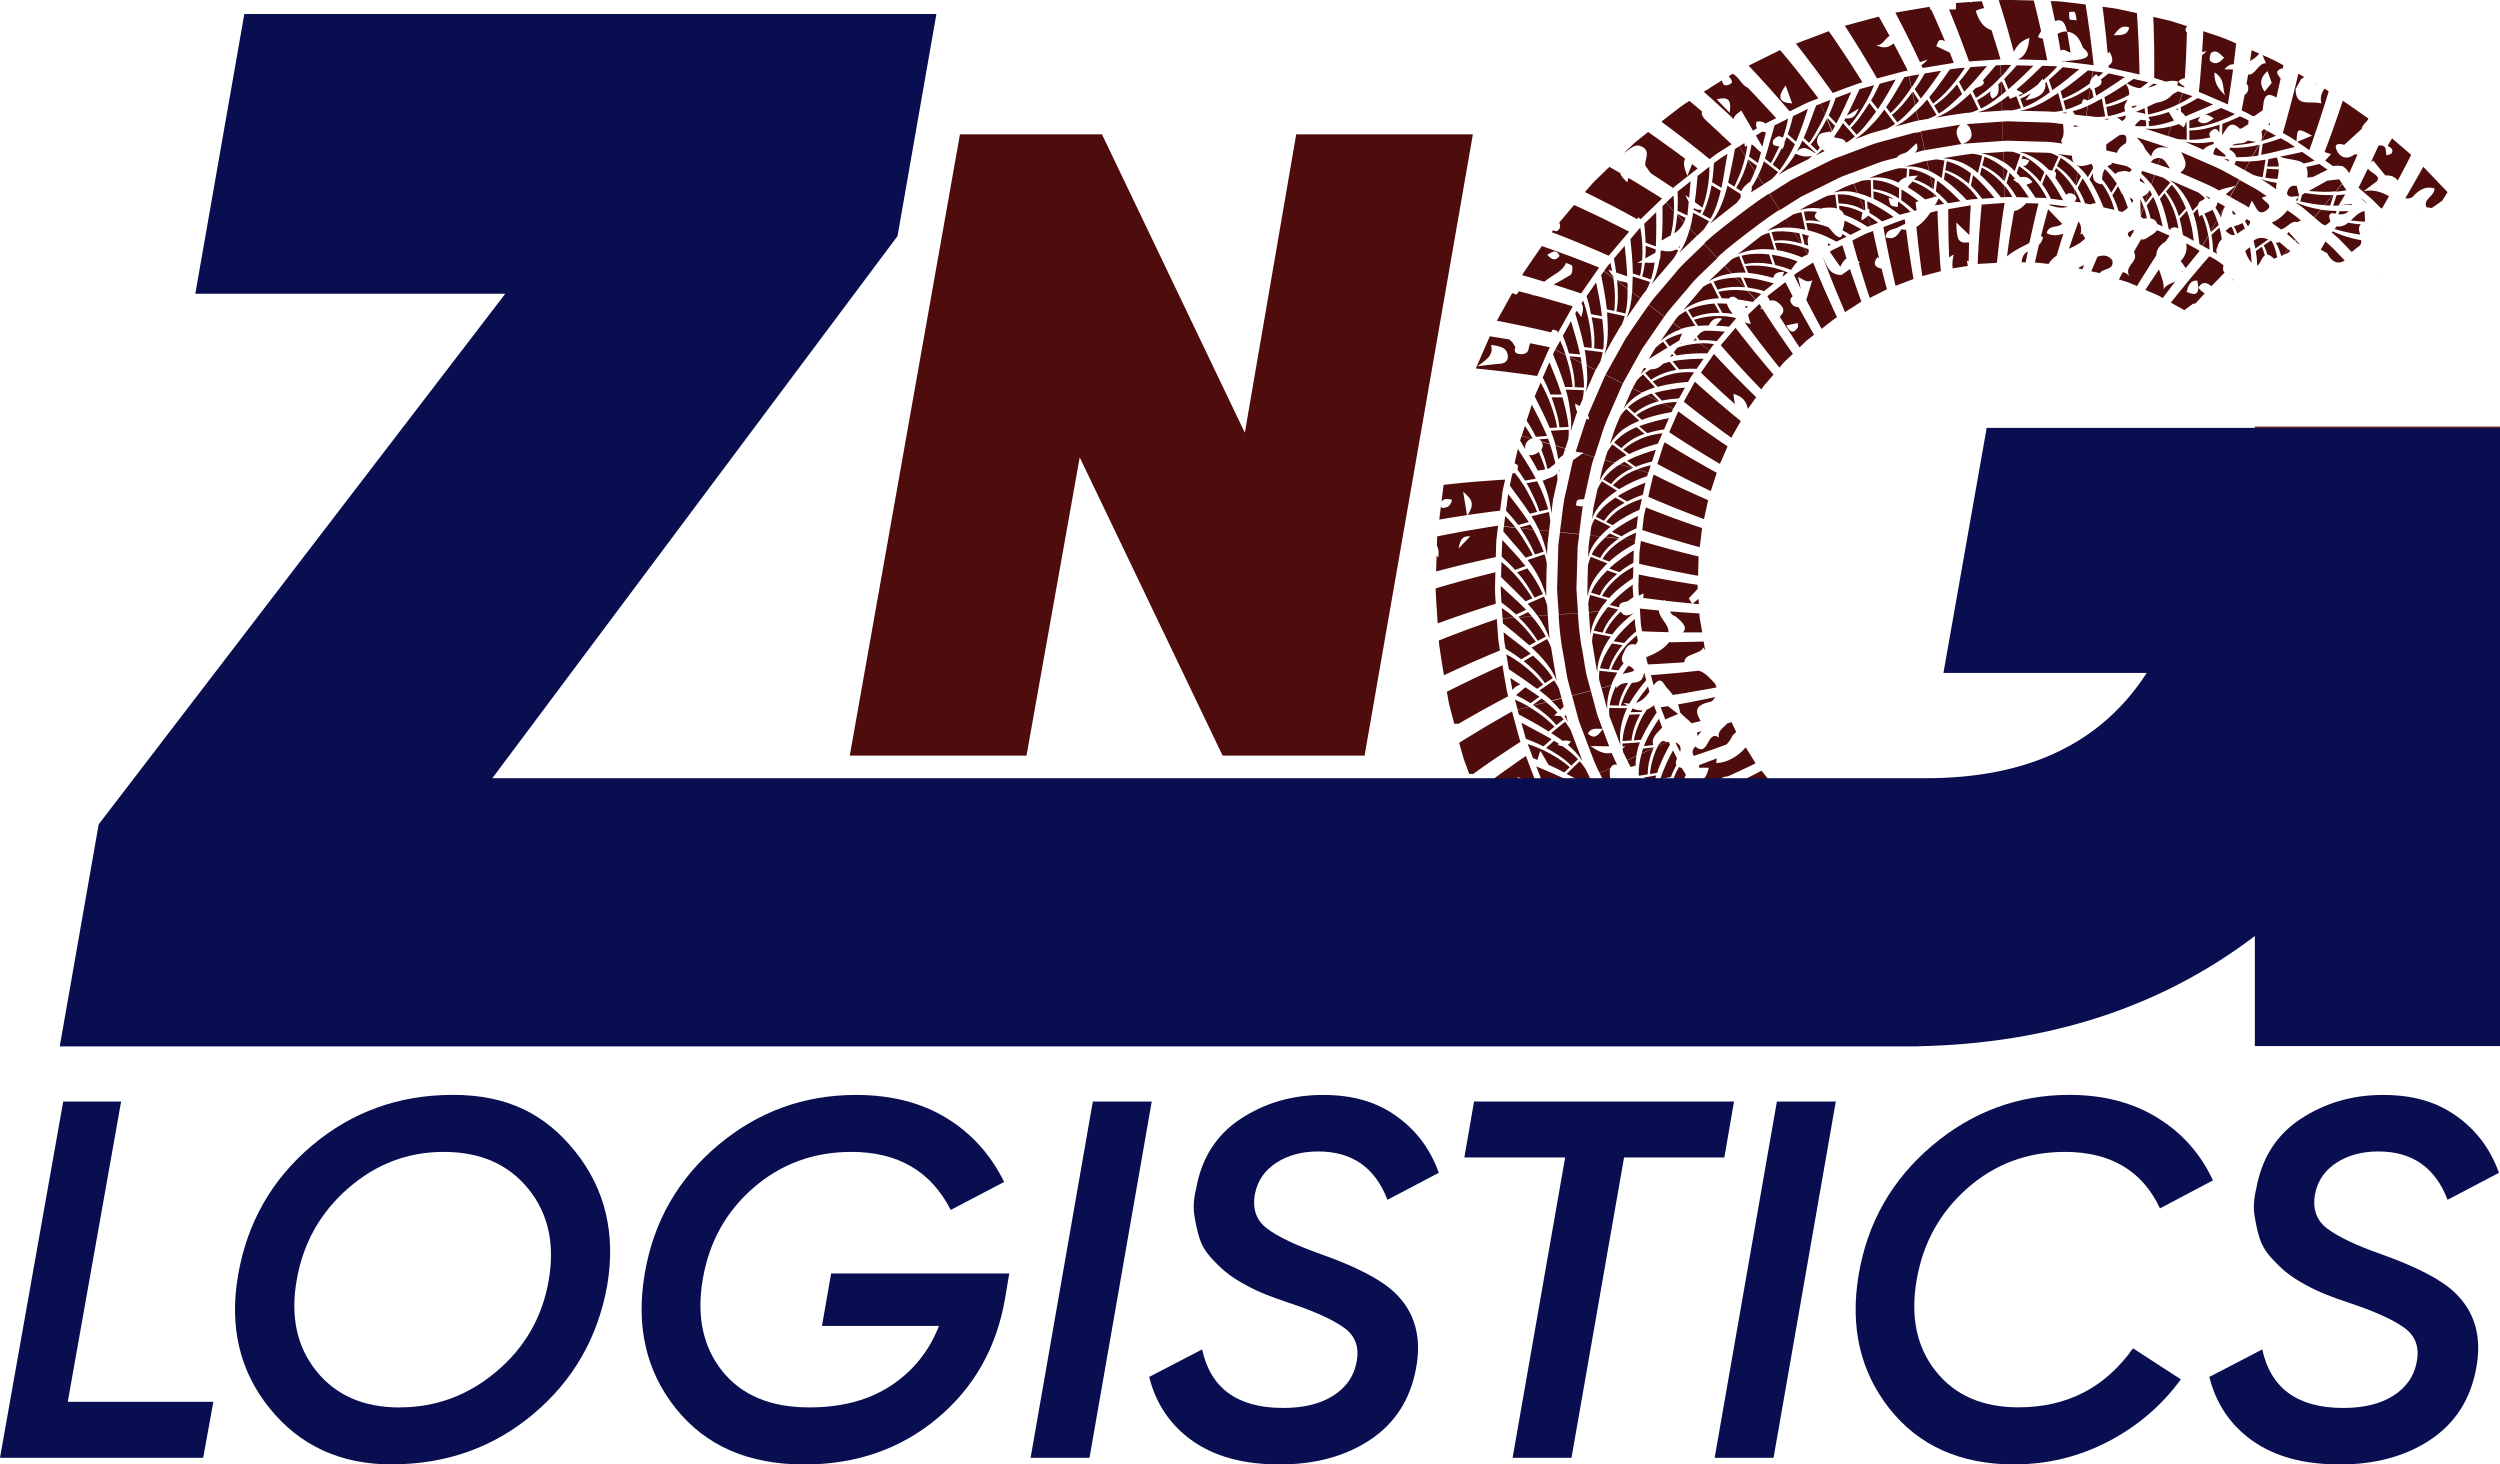
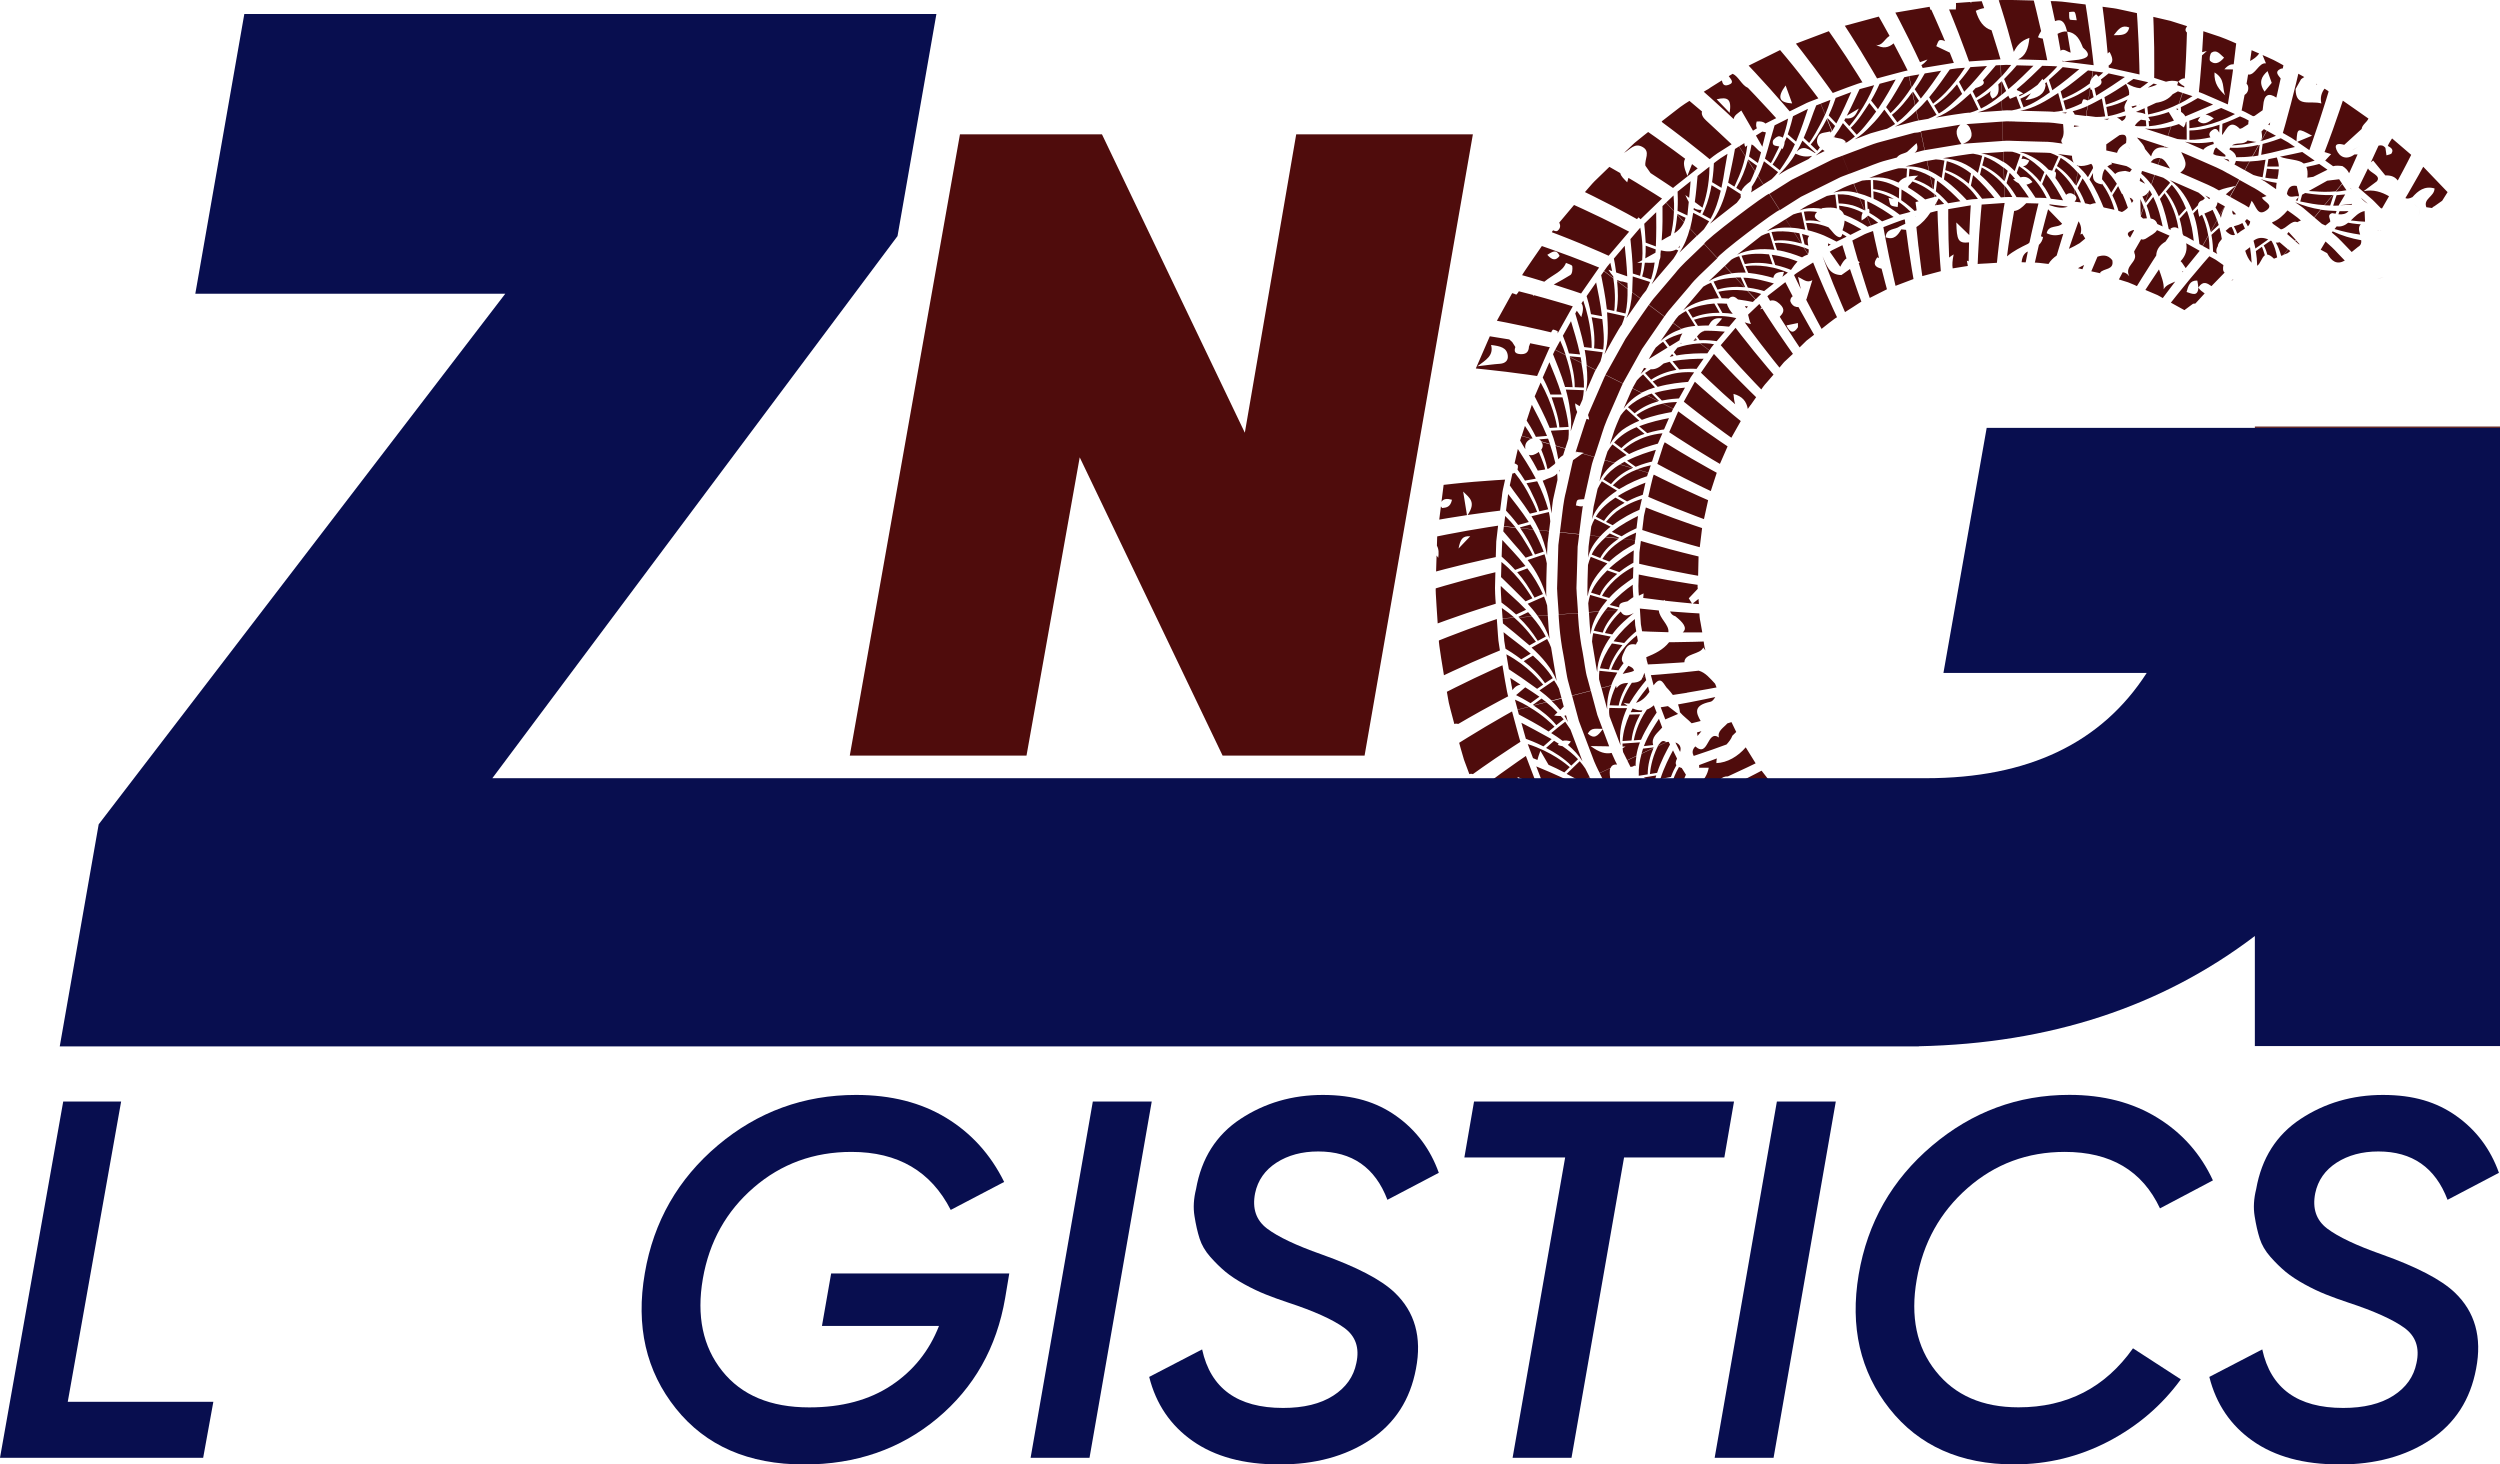
<svg xmlns="http://www.w3.org/2000/svg" id="Layer_2" viewBox="0 0 451.97 264.75">
  <defs>
    <style>.cls-1{fill:#080e4f;}.cls-2{fill:#4f0c0c;}</style>
  </defs>
  <g id="Layer_1-2">
    <g id="Tire_O">
      <path class="cls-2" d="m358.29,36.98l4.12-.29s-.04.27-.11.69c0,0-.01,0-.02,0,0,0,0,0,.01,0-.15.98-.42,2.84-.66,4.72-.35,2.71-.61,5.41-.61,5.41,0,0-.87.06-1.74.11s-1.74.08-1.74.12c0,0,.1-2.71.28-5.39.18-2.69.44-5.39.44-5.39Zm-42.16-25.11l5.69-2.82s1.78,2.08,3.52,4.3c1.74,2.2,3.4,4.43,3.4,4.43,0,0-.33.13-.83.32-.5.19-1.17.43-1.8.77-1.28.63-2.56,1.26-2.56,1.26,0,0-1.78-2.11-3.64-4.17-1.85-2.07-3.78-4.1-3.78-4.1Zm7.87,6.83c-.37-1.01-.69-1.89-1.18-3.25-1.65,2.24-1.11,3.1,1.18,3.25Zm-11.44-4.95c.3-.19.54-.33.69-.41,1.08.49,1.62,2.07,2.75,2.54.43.44.88.91,1.33,1.39,1.93,2.03,3.78,4.09,3.78,4.09,0,0-.91.46-1.95.98-.31-.33-.82-.45-1.58-.37-.15.56-.11.94.05,1.22-.26.16-.5.31-.71.44-.69-1.2-1.39-2.4-2.11-3.65-.6.5-1.26.81-1.39,1.54-.41-.39-.84-.8-1.28-1.2-2.02-1.89-4.12-3.73-4.12-3.73,0,0,.15-.1.39-.25.31-.15.59-.33.86-.54.43-.27.93-.58,1.42-.89.2-.13.4-.25.6-.37.14.57.3,1.12,1.21.8,1.17-.41.38-1.03.04-1.57Zm-2.21,4.2c.8.83,1.36,1.41,2.35,2.44.39-2.49-.35-2.92-2.35-2.44Zm57.09,14.96c-.39.27-.74.4-1.09.47.68.9,1.23,1.74,1.64,2.37,0,0,2.04.01,2.03.08-1.71-3.66-4.38-5.36-5-5.8l-.43,1.25c.25.26.46.52.69.78.8-.19,1.46-.1,2.17.85Zm-10.73-1.24l-.4,1.88c1.02,1.02,1.73,1.97,2.03,2.38l2.23-.15c-.82-1.03-2.14-2.63-3.86-4.11Zm-66.6,78.79l2.35-.17.09-.09-1.85-.47-.59.73Zm82.87-74.25c-.63-1.16-1.63-3.02-3.06-4.76l-.73,1.83c.83,1.07,1.36,2.21,1.57,2.65l2.22.28Zm-84.74,46.39s.28-.85.69-2.11c.45-1.26.89-2.99,1.59-4.62.71-1.63,1.42-3.26,1.96-4.48.27-.61.49-1.12.64-1.48.15-.36.27-.55.27-.55l-3.13-1.56s-.12.2-.28.57c-.16.37-.4.9-.67,1.54-.56,1.28-1.3,2.98-2.04,4.68-.06.15-.11.3-.17.44.09.24.16.5.2.83-.18-.04-.31-.09-.47-.14-.49,1.34-.86,2.66-1.22,3.69-.43,1.32-.72,2.21-.72,2.21l.42.12c.31.02.64.06.98.13l-.16.11,2.11.62Zm-12.12-23.49c1.65.35,3.27.73,4.31.98.08-.18.17-.35.29-.48.09-.1.9.21.91.36,0,.1-.03.21-.04.32l2.75-4.91s-2.62-.81-5.28-1.54c-.57-.16-1.13-.31-1.68-.46-.09.05-.18.1-.28.15.04-.07.08-.12.12-.19-1.05-.28-1.98-.52-2.63-.68-.1.2-.25.4-.46.61-.23-.12-.49-.2-.75-.27l-2.76,4.99s2.77.51,5.5,1.11Zm4.46,32.75c.09-.57.12-1.34.32-2.09.33-1.5.67-3,.67-3,.01-.39-.03-.78-.06-1.17-.56.7-1.53.78-2.28,1.2-.1.03-.22.06-.33.1.81,1.88,1.37,3.86,1.57,5.91,0,0,.05-.38.12-.95Zm13.66,16.85c.45-.36.83-.62,1.05-.76,0,0-.17-2.23-.1-2.24-1.16.78-2.66,2.01-4.17,3.66l1.72.44c-.12-.91.8-.91,1.5-1.1Zm24.37-52.93c-.14.05-.27.1-.43.16.11-.13.2-.24.3-.35-.25-.39-.41-.64-.41-.64l-2.04,1.94c.13.54.26,1.11.52,1.69-.43-.07-.79-.19-1.13-.31.54.75,1.68,2.32,2.9,3.9,1.66,2.18,3.39,4.29,3.39,4.29,0,0,.14-.17.35-.42.21-.25.47-.6.81-.88.63-.6,1.27-1.19,1.27-1.19,0,0-1.57-2.2-3.09-4.46-.96-1.42-1.89-2.86-2.44-3.74Zm54.93-20.57c.46-.39.98-.36,1.44,0l.13-.86c-1.34-2.31-2.95-3.59-3.41-3.97l-.27.61c.09.04.17.09.21.15.15.23-.02.67-.04,1.02,0,0-.01,0-.02,0,.8,1.09,1.45,2.16,1.95,3.06Zm-67.42,65.16c-.99-.24-2.63-.65-4.26-1.09-2.61-.7-5.21-1.48-5.21-1.48,0,0-.13,1.03-.26,2.05-.02,1.03-.05,2.07-.05,2.07,0,0,2.66.63,5.33,1.16,2.66.55,5.33,1.01,5.33,1.01l.08-3.49s-.24-.06-.61-.15c-.11-.02-.22-.04-.35-.08Zm-2.55,46.54l-.16.95.08-.06c.25-.33.45-.68.61-1.05l-.53.16Zm-.98,1.63s0-.03,0-.05l-.06.04s.04,0,.06,0Zm6.95-4.73c-.54.25-.88.41-.88.41l2.56,3.25s.12-.06.3-.16c.08-.31.15-.58.22-.84-2.7-1.37-2.95-1.51-2.2-2.66Zm75.56-100.85c.26-.48.51-.92.71-1.3-.03-.03-.06-.07-.1-.09-1.41.44-1.11.91-.62,1.39Zm-6.19-6.23c-.53-1.21-1.28-2.92-2.4-4.48l-.9,1.75c.73,1.16,1.17,2.24,1.34,2.75l.93.21c.35-.13.7-.23,1.04-.23Zm-3.63-3.25l.07.1.87-1.72-.59-.72-.35,2.33Zm15.21,2.48c.89,2.06,1.31,4.15,1.59,5.44l.41.18c-.04-.08-.08-.14-.12-.22.59-.41,1.08-.28,1.46-.03-.5-3.52-2.1-5.82-2.5-6.41l-.84,1.04Zm-13.02-3.92l.93-1.65c-.03-.3-.11-.57-.34-.77-.96.36-1.69.46-2.25.35l-.02.16c.62.6,1.2,1.19,1.68,1.91Zm14.48-7.46l1.68.55c.56.09,1.15.07,1.7.12,0,0,0-.82,0-1.64-.02-.8-.04-1.6-.04-1.6-.03.01-.07.02-.1.03-.06.3-.17.63-.38,1-.3-.21-.59-.41-.89-.61-.46.14-.91.31-1.38.42l-.59,1.72Zm-88.85,120.37c-.13-.04-.26-.08-.38-.13-.31.36-.65.61-1.01.75,0,.03,0,.08,0,.11l1.28-.33c.03-.14.07-.27.11-.4Zm89.95-123.14c-.03-.06-.07-.11-.1-.16l-.08.23.18-.06Zm-5.02,1.02s-.04-.47-.09-1.06c-.31-.04-.61-.09-.89-.13-.56.39-.9.75-1.1,1.09l.4.09c.57,0,1.13.02,1.69,0Zm-94.58,113.16l.72,1.44,1.65-.77c.15-.85.34-1.65.66-2.45l-3.15.22c0,.17,0,.35.01.53.19,0,.35,0,.55,0-.19.11-.36.21-.54.31.02.24.04.48.09.71Zm90.87-115.1c-.54.16-1.08.28-1.62.38.3.1.61.29.93.62h0c.55-.28.7-.63.69-1Zm-11.55-.48l.72.09c.06-.06.09-.14.17-.2-.3.05-.59.09-.89.11Zm-94.58,61.28c-.05.04-.09.09-.15.13-.52.34-1.08.61-1.65.41.54.87,1.11,1.83,1.62,2.85l1.14-.17c.07-.02.13-.04.2-.05-.09-.44-.49-1.62-1.16-3.16Zm109.61-54.74c.36.44.73.89,1.09,1.33.13.19.25.38.38.58-.13-.19-.25-.39-.38-.58.42-1.51,1.32-1.69,2.31-1.64l.06-.19s-.88-.29-2.21-.72c-.66-.22-1.43-.47-2.26-.74-.15-.05-.31-.08-.46-.12.55.68,1.29,1.33,1.46,2.07Zm2.34,2.81l.4-1.18c-.34-.07-.75,0-1.27.27-.15.16-.3.32-.45.47.81.26,1.32.43,1.32.43Zm16.25,11.16c.24-.24.4-.52.42-.89-.21-.14-.41-.28-.6-.42-.11.14-.23.26-.35.37.2.29.36.62.53.94Zm-14.1-10.46s.02,0,.03.01c-.53-.74-.94-1.69-1.74-1.88l-.4,1.18s.85.28,2.11.69Zm-11.5-4.37c0,.37,0,.74,0,1.11.62.14,1.28.29,1.95.43.18-.72.79-1.29,1.63-1.78.22.47.5.86.82,1.21-.32-.34-.6-.74-.82-1.21.11-.9.2-1.78-1.19-1.42h0c-.8.56-1.59,1.11-2.39,1.67Zm-56.88,119.98s-.1-.06-.15-.09c.05-.13.12-.19.18-.29l-2.21-2.3s-2.29,1.49-4.63,2.92c-2.32,1.41-4.66,2.73-4.66,2.73-.11.1,2.8,3.03,2.8,3.03,0,0,2.29-1.49,4.51-3.03,1.81-1.25,3.56-2.53,4.16-2.97Zm-24.48-5.88l-2.27.37c.31.1.52.29.47.79-.04.3-.58.55-1.08.8,0,.03,0,.06.02.09,0,0,.13.33.41.77.28.44.66,1.04,1.03,1.63.27.43.55.87.78,1.24.19.1.36.24.52.4-.54-1.99-.52-4.09.12-6.09Zm45.24-117.86c.53-.14,1.06-.28,1.46-.39.39-.12.67-.14.67-.14l-.38-1.78c-1.17,1.12-2.43,2.21-3.86,2.88,0,0,1.06-.28,2.12-.57Zm-1.66-.21c1.18-.87,2.22-2.02,3.19-3.12l-.49-2.31c-.99,1.36-2.21,2.94-3.68,4.08l.98,1.35Zm2.83-5.55l-.08.11.49,2.31.68-.76-1.08-1.65Zm-53.51,72.13l-2.73-1.69c-.29.43-.55.87-.77,1.35,0,0-.31,1.37-.61,2.74-.19.68-.21,1.39-.29,1.91-.06.52-.11.87-.11.87.65-2.21,2.61-3.92,4.51-5.17Zm92.36-51.15c-.25-.75-.56-1.6-.96-2.46-.05-.02-.1-.05-.14-.07h0c-.21-.45-.44-.92-.66-1.37l-1.04,1.65c.62,1.26.97,2.31,1.1,2.82l.63.21c.37-.17.73-.43,1.07-.77Zm-9.64-1.09l1.16.14c-.31-.84-.68-1.59-1.06-2.26l-.13.88s.02.01.04.02c.53.45.32.85,0,1.22Zm10.91-3.04h0c.29-.24.58-.47.87-.71.33.17.66.34.99.51-.27-.38-.56-.74-.87-1.09l-.12.58c-.29.24-.58.47-.87.71Zm3.1,1.75l-.45-.82-.76,2.23.05.11,1.16-1.53Zm-20.07,7.55c.12.04.23.07.37.14-.11.63-.39,1.07-.75,1.41-.43,1.8-.74,3.23-.74,3.23,0-.08,1.44.09,2.47.22.37-.62.89-1.11,1.48-1.52.29-.97.67-2.27,1.08-3.56.04-.13.08-.26.12-.38-.98.33-1.97.43-3.01-.1.36-1.6,2.04-.88,2.8-1.71-.72-.75-1.45-1.49-2.54-2.62-.27.98-.72,2.64-1.15,4.33-.05.18-.09.37-.14.55Zm18.33-7.19c.18.35.35.7.49,1.04l.72-2.1c-.24.53-.64.88-1.21,1.06Zm.21,1.85c-.18-.5-.38-.95-.58-1.38.02.98.03,1.96.05,2.93l.53-1.56Zm-57.65-10.07c-.13-.07-.28-.18-.42-.28-.39.39-.79.76-1.22,1.09,0,0,.78-.38,1.63-.81Zm43.61,13.49c-.23-.11-.46-.23-.69-.35.23.11.46.23.69.35h0Zm-43.23-19.3c-.37.75-.81,1.51-1.29,2.29-.47.82-1,1.61-1.62,2.33l1.2,1.14c.17-.19.31-.4.46-.6-.8-.81-.53-1.7-.16-2.24.32-.47,1.34-.46,2.04-.66,0,.09.03.15.05.23.07-.1.14-.2.21-.3l-.9-2.18Zm32.58,24.85c1.14-.97,2.48-1.64,3.83-2.29.09-.07.16-.15.24-.23.12-.55.24-1.13.37-1.71.58-2.66,1.25-5.33,1.25-5.33l-2.21-.06c-.73.76-1.41,1.35-2.19,1.41-.18,1.02-.43,2.43-.66,3.86-.27,1.64-.5,3.31-.63,4.35Zm-10.62-8.55s-.02,2.72.05,5.42c.03,1.2.07,2.38.11,3.34.24-.19.49-.38.82-.57-.23,1.07-.29,1.9-.18,2.53l2.74-.44c-.05-.28-.1-.58-.17-.95.12.04.21.07.32.11,0-.78.03-2.03.07-3.42-1.99.22-2.22-.43-2.3-3.6.89.86,1.63,1.58,2.34,2.27.09-2.7.27-5.37.27-5.37l-4.07.69Zm-49.65,26.55l-.27-.35c-.15.19-.3.37-.44.53.24-.06.46-.14.71-.18Zm-4.14,2.41c-.35.21-.69.43-1.03.67l1.1,1.22c1.41-.97,3.1-1.52,4.57-1.79l-1.21-1.46c-.37.09-.73.19-1.09.31-.85.79-1.54,1.1-2.34,1.05Zm12.46-10.21l-.96-1.68c-1.59.12-3.27.47-4.77,1.18l.86,1.39c1.59-.69,3.36-.9,4.87-.9Zm-10.96,15.94l-1.33-1.34-.91.31,2.11,1.05.12-.03Zm85.75-36.19c-.08-.12-.17-.24-.24-.36-.14-.07-.29-.15-.43-.22.14.33.27.65.39.97.1-.13.19-.25.29-.39Zm-91.37,37.3l1.21,1.12c1.28-1.07,2.82-1.77,4.27-2.17l-2.11-1.05c-1.23.5-2.37,1.21-3.37,2.11Zm28.9-24.33c-3.7-1.63-6.9-1.24-7.66-1.16l.5,1.22c1.74.18,3.32.56,4.54.91.19-.9.85-1.08,1.93-1.1-.08.38-.17.68-.29.91l.99-.77Zm58.65-2.25c.16-.11.32-.21.49-.32-.16.1-.33.21-.49.32-.84-1.03-1.75-.9-2.66-.61-.65,1.5-1.12,2.64-1.12,2.64,0,0,.83.18,1.67.36-.03-.04-.05-.07-.08-.11.63-.85,2.62-.41,2.2-2.28Zm-64.98,7.58l.46-.45-1.44-1.56c-2.65-.4-4.67.04-5.24.16l.6,1.17c.44,0,.87.03,1.29.06.04-.03.04-.07.08-.1.68-.51,1.13-.13,1.58.26,1.05.14,1.98.31,2.68.45Zm-1.41.72c.08.14.16.27.22.42l.34-.32c-.16-.03-.37-.07-.56-.1Zm-6.14-4.21c-.48.2-.96.43-1.4.71l-3.63,4.27c1.85-1.42,4.2-2.08,6.47-2.17l-1.44-2.81Zm-13.47,44.4l.27-2.23c-1.16.58-2.97,1.51-4.73,2.87l1.76.81c1.19-.77,2.25-1.26,2.71-1.46Zm10.35,41.15c.93-.31,2.11-.71,3.3-1.12.92-.32,1.83-.66,2.63-.95.43-.48.83-.97,1.05-1.58.23-.22.47-.45.7-.68-.42-.84-.86-1.78-.86-1.78,0,0-.29.09-.74.23-.7.79-1.87,1.41-1.52,2.55-2.2-1.52-1.84,3.76-4.28,1.61.13-.63.26-1.26.39-1.89-.13.63-.26,1.26-.39,1.89-.63.66-.55,1.21-.29,1.72Zm-3.32-2.43l.85,1.71c.28-.87-.09-1.46-.85-1.71Zm4.71-2.04c-.27.08-.54.15-.81.23.05.2.09.41.1.64.24-.29.47-.58.71-.87Zm-5.84,12.02c.33.11.7.07,1.16-.29.28-.53.59-1.03.92-1.51.34-.93.68-1.74.95-2.36,0,0-.44-.68-.75-1.2-.17-.06-.34-.11-.5-.18-1.27,2.19-1.66,4.2-1.78,5.53Zm5.26-.63c-.13.25-.23.49-.34.73.31.2.61.38.9.57l.17-.12-.74-1.18Zm-2.79-29.25c1.95.02,3.52,0,3.52,0,0,0-.15-.86-.3-1.71-.2-.85-.22-1.72-.22-1.72,0,0-2.63-.14-5.3-.36.17.4.42.73.95.87,1.38,1.09,2.28,2.13,1.34,2.92Zm-6.48,5.17c.1.37.17.62.17.62,0,0,2.75-.11,5.47-.31.38-.03.76-.05,1.13-.08,0-1.64,2.88-1.37,3.41-2.67.13.18.26.36.39.54-.26-.8-.28-1.63-.31-1.62,0,0-2.69.1-5.4.12-.29,0-.57,0-.85,0-1.05,1.35-2.56,2.08-4.14,2.72.04.25.08.48.12.68Zm3.01-10.93s.07-.08.12-.12c.06.05.09.1.14.15.24.03.47.05.71.08,1.57.18,3.12.32,4.16.42-.19-.31-.38-.62-.58-.93.54-.57,1.08-1.14,1.62-1.71-.03-.42-.04-.72-.02-.73,0,0-2.66-.38-5.32-.85-2.66-.46-5.32-1.01-5.32-1.01,0,0-.04,1.03-.07,2.07,0,.7.05,1.38.09,1.75.27-.13.54-.26.85-.41,0,.3-.04.56-.07.82.81.11,2.19.29,3.7.47Zm2.94,20.18c.62.74,1.46,1.31,2.13,2.01.38-.09.77-.19,1.16-.29.16-.04.31-.08.47-.12-.84-1.46-1.38-2.83,1.78-3.48.33-.07.6-.42.86-.85-.98.21-2.72.58-4.49.92-.77.15-1.53.29-2.24.41.16.44.29.9.34,1.4h0Zm-2.64,1.31c.77-.33,1.54-.66,2.32-.99-.61-.47-1.23-.94-1.84-1.41-.78.13-1.3.21-1.3.21l.82,2.18Zm2.88,15.18c-.1.38-.21.76-.29,1.16l.62-.18c.12-.52-.04-.8-.33-.98Zm2.22-1.26c.19-.46.36-.82.46-1.04l-.25-.39c-.36.29-.74.57-1.13.85.33.21.62.39.92.58Zm-9.11-76.29c-.4.33-.78.68-1.12,1.08l-.79,1.41,1.63.81c.8-.39,1.62-.71,2.44-.96l-2.16-2.34Zm7.91,57.54c2.7-.43,5.37-.95,5.37-.95,0,0-.11-.28-.26-.67-.9-.95-1.74-2.02-2.96-2.36-.94.11-2.08.24-3.23.35-2.7.27-5.42.46-5.42.46,0,0,.24.9.49,1.84,1.47-2.04,1.85.1,2.63.7.31.33.59.68.85,1.04.79-.12,1.66-.25,2.54-.39Zm1.06-16.12c.68.06,1.12.1,1.12.1,0,0-.03-.41-.07-.93-.35.28-.7.55-1.05.83Zm-19.69-38.57l-3.25-.11c.34,1.21.62,2.47.75,3.72.22,1.29.3,2.57.13,3.83,0,0,.48-1.46.96-2.92.07-.2.15-.39.22-.58-.2-.4-.34-.88-.38-1.56.28.19.56.35.81.51.3-.7.53-1.2.53-1.2.13-.55.2-1.11.23-1.68Zm-2.09-22.42c-.04-.25-.73-.4-1.13-.59-.62,1.59-2.29,2.06-3.92,3.4-.86-.26-1.69-.51-2.35-.71-1-.28-1.66-.47-1.66-.47,0,0,.18-.35.53-.84.34-.49.78-1.15,1.23-1.81.9-1.31,1.81-2.62,1.81-2.62,0,0,2.63.91,5.22,1.88,2.59.97,5.13,2.01,5.13,2.01l-3.26,4.69s-2.39-.83-4.94-1.62c1.16-.63,2.11-1.16,3.02-1.73.33-.21.41-1.08.33-1.6Zm-4.51-2.05c.92,1.04,1.56,1.06,2.23.19-.6-1.3-1.3-.75-2.23-.19Zm10.57,50.98l2.35.25.1-.07-1.73-.79-.72.62Zm20,40.92c-.01-.31.03-.59.09-.86-1.16.45-2.31.88-3.22,1.21.03.16.04.32,0,.48h0c.58,0,1.17,0,1.75,0-.22,1.25-.86,2.2-1.73,3.04l.39.62s1.47-.61,3.25-1.4c.46-.53.98-.72,1.56-.7.05-.02.1-.04.15-.07,2.46-1.11,4.86-2.29,4.86-2.29l-1.79-2.89c-1.39,1.63-3.34,2.79-5.32,2.85Zm.02,10.01l-1.38-1.76c-.39,1.25-1,3.22-1.26,5.46l1.79-.7c.28-1.41.67-2.52.85-2.99Zm-2.12-2.7l-.4-.5-.16.11c.11.07.23.15.34.22-.16,1.87-1.16,2.89-2.37,3.7-.07,1.13,0,2,.03,2.34l1.25-.45c.28-2.22.91-4.17,1.31-5.4Zm10.41-118.76c.25-.98.45-1.86.64-2.59-.23-.04-.45-.09-.65-.14-.38.23-.81.5-1.15.72.38.66.77,1.34,1.16,2.02Zm-2.64,118.29c2.36-1.33,4.65-2.72,4.65-2.72l-2.15-2.76s-1.72.91-3.74,1.93c.49.29.99.62,1.49.93-1.02.66-2.65.15-3.09,1.65-.31.25-.62.49-.94.74.86.6,1.24,1.12,1.34,1.6.74-.41,1.59-.88,2.44-1.36Zm-10.71,6.45c-.15-.7-.19-1.42-.18-2.12-.54.32-1.09.62-1.63.94.05.58.12,1.16.26,1.72l1.56-.54ZM372.54,16.53l.38,1.32c.58-.24,2.56-1.02,4.89-2.75.03-.32.14-.6.32-.86l.21-1.4-.86-.11c-1.18.94-2.94,2.44-4.94,3.79Zm46.22-1.39l.02.15c.05-.01.09-.04.14-.06-.05-.03-.11-.06-.16-.09Zm-1.8,15.04c.21.45.28,1.07.18,1.94.36-.05.71-.1,1.06-.15.86-.43,1.72-.86,2.58-1.29-.68-.49-1.49-1.04-1.49-1.04-.41.12-1.26.33-2.33.54Zm-38.56-17.32l-.2,1.3c.2-.26.45-.51.75-.74.18.16.3.29.43.43.29-.25.57-.46.87-.74l-1.85-.24Zm32.35,27.35c.05.1.1.17.16.25.51.35,1.01.69,1.45,1.01,1.02-.14,1.93-1.75,2.96-1.3.23-.13.45-.23.66-.3-.19-.16-.39-.33-.61-.52-.52-.4-1.14-.84-1.81-1.31-.78.9-1.63,1.71-2.81,2.17Zm-47.65-24.09c1.85-1.53,3.44-3.18,4.52-4.23l-3.01-.08c-.34.44-1.18,1.36-2.29,2.48l.78,1.84Zm-79.64,118.55c1.03.87,1.95,1.85,2.64,2.97l-2.18-5.75c-.3-.49-.65-.94-.95-1.41,0,0-.64.51-1.29,1.02-.62.51-1.24,1.03-1.24,1.03.71.43,1.4.91,2.07,1.41.43-.14.92-.06,1.49.1-.18.28-.36.48-.55.63ZM342.65,2.27s1.32,2.49,2.55,4.99c.75,1.51,1.46,3.01,1.91,3.98.47-.17.91-.33,1.35-.48-.34.46-.71.78-1.1,1.02.15.32.24.51.24.51l5.63-.92s-.3-.77-.74-1.86c-1.54-.73-1.99-.95-2.44-1.16.2-.38.32-.99.61-1.08.26-.09.68.01.98.19-.16-.39-.33-.78-.49-1.17-.78-1.84-1.6-3.65-1.99-4.53-.06,0-.11,0-.17,0-.05-.17-.1-.35-.14-.53l-6.2,1.05Zm76.92,42.88c.38.21.76.41,1.15.62.77,1.48,1.77,2.15,3.19,1.34-.4-.42-.81-.84-1.22-1.27-.72-.81-1.51-1.53-2.26-2.18-.29.5-.59.99-.88,1.49h.03Zm-25.78-30.39c-.05.24-.12.44-.18.65l1.27.41s0-.09.02-.23c-.41-.17-.76-.46-1.09-.84,0,0,0,0-.01,0,0,0,0,0,0,0Zm25.89,3.95c-1.95-.61-4.68.84-4.66-2.63.33-.58.65-1.17.98-1.75.19-.15.39-.29.59-.4-.63-.35-1.08-.6-1.08-.6,0,0-.62,2.72-1.33,5.39-.69,2.68-1.47,5.32-1.47,5.32,0,0,.31.17.78.44.47.25,1.08.62,1.66,1.04,0,0,.02.01.03.02.14-2.45.2-2.43,2.81-1.01-1.11.46-1.89.78-2.67,1.11,1.12.77,2.18,1.5,2.18,1.5,0,0,.94-2.6,1.81-5.26.88-2.65,1.68-5.34,1.68-5.34.02-.03-.28-.23-.74-.51-.52.68-.84,1.57-.57,2.69Zm-25.89-3.95s0-.01,0-.02c0,0,0,0,.01.01.46-.46.84-.6,1.19-.58.07-1.04.16-2.45.22-3.87.08-1.67.13-3.35.16-4.42-.35-.31-.34-.62.03-1.15h0s-1.51-.48-3.02-.96c-1.54-.36-3.09-.72-3.09-.72,0,0,.12,2.77.16,5.53.04,2.76,0,5.5,0,5.5l2.13.69c.72-.19,1.44-.26,2.2,0Zm-107.37,134.98l-.16.2c.28.08.58.18.87.28-.06-.22-.26-.39-.71-.48Zm136.75-106.25c.84.88,1.68,1.75,1.99,2.07.38-.31.76-.61,1.14-.92.54-.3.64-.74.58-1.21-1.79-.31-3.52-.84-5.16-1.6-.05.07-.11.13-.16.2.02.01.03.02.04.04.43.38,1.05.85,1.56,1.42Zm-.88-8.83c.61-.05,1.26-.15,1.92-.27-.26-.38-.51-.75-.77-1.13l-1.15,1.4Zm-147.69,94.51c1.32.72,3.35,1.76,5.37,3.08l1.06-.87c-.45-.46-1.99-2.06-4.61-3.58l-2.05.53.22.84Zm16.8,23.05l.99-1.35c-1.47-1.06-3.2-1.83-4.93-2.45l-.31.39c1.81.12,2.47,1.65,3.92,2.45-.33.08-.61.15-.9.22.43.23.84.47,1.24.74Zm-12.41-28.45c-.58-.63-2.67-3.33-6.66-5.48l.45,2.7c1.27.83,3.1,2.07,5.11,3.54l1.1-.76Zm-5.69.27c.03.26.08.5.13.73.38-.55.83-.88,1.45-1-.69-.45-1.33-.88-1.84-1.21,0,0,.13.74.25,1.48Zm.58,2.44l.48,1.81,2.05-.53c-.76-.44-1.6-.88-2.53-1.27Zm-2.33-36.98c.07-.71.25-1.4.36-1.92.11-.52.19-.87.19-.87,0,0-2.78.15-5.57.39-2.81.23-5.54.56-5.54.56l-.39,3.06c.37-.57,1-.62,1.9-.37-.29,1.38-1.05,1.42-1.78,1.5-.07-.12-.15-.21-.22-.3l-.3,2.39s2.43-.43,5.01-.81c-.32-1.95-.48-2.92-.69-4.26,1.19,1.16,2.38,1.92.81,4.24.13-.02.25-.04.38-.06,2.75-.41,5.49-.73,5.49-.73,0,0,.18-1.41.36-2.82ZM352.52,12.54c-.88,1.24-2.18,3.18-3.75,5.05l.71,1.16c.33-.26,1.19-.93,2.25-2.02,1.06-1.1,2.33-2.65,3.5-4.48,0,0-.68.05-1.36.1-.68.07-1.35.2-1.35.2Zm-80.92,85.09s-.05.75-.07,1.5c-.02.75-.05,1.5-.05,1.5.42.36,1.38,1.24,2.44,2.4l1.87-.7c-1.52-1.92-3.18-3.59-4.19-4.71Zm88.33-81.18c-.78.63-1.62,1.21-2.51,1.67l.72,1.51c1.32-.64,2.55-1.52,3.7-2.48l-.07-2.36c-.16.16-.33.31-.5.47.18,1.35,0,2.12-1.06,2.57-.49-.59-.5-1.01-.29-1.39Zm5.32,1.39l.58,1.57c1.69-.63,3.29-1.64,4.77-2.73l-.61-1.83c-.09.07-.19.14-.27.22.07.14.12.28.1.41-.24,1.58-1.35,2.25-3.66,2.63.37-.46.7-.86,1.01-1.24-.62.37-1.25.71-1.92.98Zm-89.13,84.92l-1.83.69c1.17,1.29,2.19,2.86,3.13,4.6l1.52-.65c-.77-1.66-1.69-3.21-2.81-4.64Zm6.19,23.53l-1.76.46c.54.51,1.05,1.05,1.51,1.62.21-.21.44-.42.65-.62l-.39-1.45Zm15.18,25.74c-.85-.78-1.37-1.91-1.48-3.35-.55-.84-2.23-.47-2.14-1.95.06-.94.72-1.26,1.6-1.22.77,1.17,1.54,2.33,2.31,3.5-.77-1.17-1.54-2.33-2.31-3.5.24,0,.48-.02.72-.03-.18-.28-.36-.56-.53-.85-.48-.75-.89-1.54-1.26-2.29-.3-.14-.59-.28-.89-.41-.85.42-1.71.84-2.58,1.26.25.52.52,1.07.81,1.63.26-.39.59-.78,1-1.21.38,1.13.36,2.03.07,3.05,1.92,3.04,3.78,6,3.78,6l.9-.63Zm-6.31-13.19c.21-.53.64-.66,1.17-.62-.08-.14-.46-.85-.92-1.95-.02-.05-.04-.1-.06-.15-1.12.23-2.21-.07-3.81-1.24,1.37.02,2.38.04,3.36.05-.36-.96-.76-2.02-1.17-3.1-.94,1.31-1.56,1.82-2.7.8.68-1.2,1.49-.81,2.67-.87l-.02-.06c-.31-.83-.63-1.66-.92-2.44-.22-.81-.42-1.56-.59-2.2-.35-1.29-.58-2.15-.58-2.15l-3.39.88s.24.9.6,2.24c.18.67.39,1.46.62,2.3.31.81.63,1.68.96,2.55.66,1.74,1.32,3.47,1.81,4.77.54,1.28.99,2.09.99,2.09l1.97-.91Zm-7.73-8.31l-.33-1.22c-.09.04-.2.08-.31.11.23.36.45.73.64,1.12Zm91.64-109.81l2.03.25.27-1.8c-.88.4-1.77.71-2.68.94.18.2.31.4.38.61Zm5.25.79l.62.14c.13-.07.25-.14.38-.2-.33.02-.67.07-1,.06Zm28.3,3.99s.08-.02.12-.03l1.03-1.85-.5-.28c-.15.14-.29.29-.44.43.2.99.08,1.5-.22,1.73Zm2.83-.95l-1.63-.91-1.03,1.85c.84-.24,1.73-.54,2.66-.94Zm-4.56,9.11c-1.22-.68-2.03-1.13-2.03-1.13l-1.7,3.06s.78.43,1.94,1.08c.45.22.95.52,1.46.85.15-.37.31-.78.5-1.23.83,1.04,1.07,2.83,2.59,1.79,1.52-1.03-.27-1.48-.76-2.35.3-.1.57-.19.86-.29-1.02-.71-2.01-1.36-2.87-1.78Zm20.59,14.36h0c.14-.02.28-.04.44-.09-.05.06-.1.12-.15.16.06-.05.11-.1.15-.16-.16.05-.31.08-.44.09Zm-11.86-3.83s.05-.04.08-.06c-.21-.23-.42-.46-.63-.69l-.13.16s.27.23.69.59Zm-84.15-19.41c.05.03.1.07.16.09l-.08-.19s-.06.07-.08.1Zm-29.01,49.14l-1.9-.95c-2.61.57-4.25,1.74-4.74,2.05l.99.89c2.08-.81,4.1-1.18,5.37-1.41,0,0,.26-.59.27-.58Zm-.74,1.67c-1.29.25-3.3.65-5.4,1.48l1.47,1.24c1.37-.42,2.53-.61,3.03-.67l.89-2.05Zm-1.19,2.74c-4.21.42-6.5,2.5-7.1,2.96l1.07.8c1.99-.99,3.95-1.55,5.21-1.89l.82-1.86Zm-6.41,4.95l1.58,1.11c1.32-.55,2.46-.84,2.95-.94l.69-2.13c-1.25.36-3.22.95-5.22,1.97Zm10.49-13.2c-1.31.13-3.36.34-5.53.97l1.35,1.37c1.41-.29,2.59-.37,3.09-.39l1.09-1.95Zm-1.45,2.6c-.93.02-1.79.12-2.58.26l1.9.95.68-1.21Zm-6.79,19.49l.45-1.98c-1.96.6-3.52,1.49-4.62,2.31-1.02.83-1.63,1.58-1.87,1.86l1.2.59c1.77-1.33,3.54-2.24,4.84-2.78Zm12.43-1.74s-2.52-1.09-4.98-2.25c-2.43-1.15-4.85-2.37-4.85-2.37-.12-.03-1,4.01-1,4.01,0,0,2.5,1.09,5.02,2.09,2.52,1.01,5.05,1.94,5.05,1.94l.75-3.41Zm-14.66.23c1.26-.66,2.36-1.05,2.84-1.21l.48-2.19c-1.21.47-3.11,1.24-5,2.43l1.68.97Zm-5.64,2.75l1.47.76c.47-.71,1.04-1.34,1.65-1.89.68-.54,1.39-1,2.07-1.38l-1.65-.94c-1.37.91-2.75,2.05-3.55,3.45Zm14.08.27c-2.53-.93-5.05-1.94-5.05-1.94,0,0-.06.25-.14.63-.08.38-.23.88-.26,1.4-.12,1.03-.25,2.05-.25,2.05,0,0,2.59.86,5.19,1.63,2.6.78,5.21,1.48,5.21,1.48l.42-3.46s-2.61-.86-5.12-1.79Zm-6.81,2.61c-.85.35-1.61.74-2.28,1.16l2.11.22.17-1.38Zm9.91-28.14l.58-.83c-4.17-.32-6.78,1.33-7.49,1.65l.9.97c2.16-.61,4.2-.79,5.5-.9,0,0,.25-.44.5-.88Zm16.07-13.19c-.65-.6-1.2-.77-1.76-.58-.3-.5-.49-.82-.49-.82-.03-.03.81-.64,1.62-1.28l1.63-1.27s.57,1.11,1.33,2.56c-.21.13-.38.34-.43.71-.05.34.38.93.73,1.09.29.13.54.17.75.15.05.1.11.2.16.29,1.3,2.38,2.66,4.71,2.66,4.71,0,0-.69.53-1.38,1.07l-1.24,1.22s-1.52-2.26-2.98-4.57c-.21-.32-.41-.65-.61-.97.58-.64,1.12-1.28,0-2.31Zm1.19,3.87c.72,1.48,1.37,1.4,2.05.39.09-.13.02-.37.03-.82-.7.15-1.34.28-2.08.43Zm64.06-19.77s0,.04,0,.06c.15.12.29.25.42.39.23-.02.47-.04.7-.04-.15-.74-.33-1.44-.56-2.06l-.56,1.65Zm-74.81,15.85c-.58-.04-1.17-.06-1.78-.04l.97,1.71c.69.01,1.33.08,1.86.16-.2-.24-.4-.5-.57-.77-.19-.35-.41-.71-.48-1.07Zm78.78-13.97c-.29-1.3-.74-3.43-1.71-5.34l-1.19,1.56c.36.94.59,1.76.72,2.34.55.09,1,.36,1.21,1,.49.22.97.44.97.44Zm-83,23.92c-1.32,0-3.39.03-5.62.45l1.22,1.48c1.44-.16,2.62-.13,3.13-.1l1.28-1.84Zm84.64-31.46l-1.05,1.24c1.13,1.33,1.88,2.98,2.33,4.44l1.29-1.42c-.6-1.5-1.44-3.02-2.57-4.26Zm-78.73,24.11c-3.89-.92-6.92.08-7.64.3l.71,1.11c.67-.06,1.31-.07,1.93-.07.45-.78.95-1.55,2.45-1.27-.39.49-.76.92-1.15,1.29.93.04,1.76.12,2.4.19l1.31-1.55Zm-4.87,5.85l-1.7-1.27c-1.76.07-3.16.45-4.07.76-.23.29-.44.57-.65.82l.47.6c2.21-.41,4.28-.4,5.59-.39l.36-.53Zm.41-.6c.21-.28.44-.53.44-.53-.94-.17-1.77-.2-2.53-.17l1.7,1.27s.2-.29.39-.57Zm-1.24-2.93s.02-.03.03-.04c-.08,0-.15,0-.23,0,.05.02.1.03.15.05,0,0,.02,0,.03,0,0,0,.01,0,.02,0Zm3.62.13c-.87-.08-2.1-.17-3.48-.17-.05,0-.09.03-.15.04,0,0-.01.01-.02.02,0,0-.02,0-.03,0-.57.09-.97.52-1.34.99l.46.67c1.38-.09,2.61.1,3.1.17l1.45-1.7Zm-28.17,3.93l2.01.19c-.5-2.36-1.21-4.56-1.64-6.01l-1.47,2.63c.21.5.68,1.7,1.1,3.19Zm-.59.27c-.25-.81-.58-1.68-.99-2.58l-.9,1.64,1.9.95Zm14.17,2.34c-.36.65-.63,1.15-.63,1.15.33-.37.69-.7,1.06-1.01-.14-.04-.28-.08-.43-.14Zm-13.4-1.95l2.11,1.05-.17-1.01-1.97-.18.03.13Zm-3.06-.51c.56,1.42,1.47,3.57,2.18,5.92l1.36.04c-.05-.65-.27-2.91-1.27-5.79l-1.9-.95s-.37.78-.37.78Zm-.46,7.29h2.01c-.72-2.31-1.63-4.43-2.2-5.84l-1.21,2.76c.26.48.84,1.63,1.39,3.08Zm40.16-41.58l1.29,1.02c1.07-1.51,2.02-3.01,2.74-4.69l-1.48-1.29c-.1.28-.26.57-.38.86,0,.36-.1.79-.4,1.33-.03-.08-.07-.13-.11-.19-.48.98-1.02,1.96-1.66,2.95Zm-38.56,47.52l1.66-.08c-.13-1.82-.65-3.67-1.09-5.36h-1.97c.51,1.56,1.27,3.53,1.41,5.44Zm42.92-49.85c1.23-1.26,2.17-.42,3.33.27.02-.02.05-.04.07-.06l-2.37-2.21c-.31.68-.66,1.34-1.03,1.99Zm-26.4,56.71c-.9.19-1.73.44-2.47.73l2.04.59.44-1.32Zm21.63-58.84c-.29,1.03-.59,2.22-.98,3.39l1.07.82c.23-.35.73-1.39,1.38-2.7.05-.1.09-.22.14-.32-.57-.16-1.3,0-1.16-.94.05-.37.84-.97,1.19-.9.26.05.47.14.62.25.37-1.01.71-2.15.95-3.45l-2.44,1.22c-.2.71-.47,1.62-.76,2.62Zm-35.27,31.38c.42,1.47,1.13,3.68,1.61,6.08l1.35.16c.05-.81-.06-4.41-1.51-8.55,0,0-.14.21-.33.48.36.49.37,1.25-.03,2.49l-.81-1.15c-.16.28-.28.49-.28.49Zm39.37-35.67c-.12.54-.44,1.8-.96,3.28l1.51,1.32c.97-2.25,1.66-4.48,2.15-5.92l-2.7,1.33Zm-32.35,59.01l1.31,1c1.23-1.21,2.66-2.09,4.2-2.57l-1.44-1.21c-1.58.63-2.96,1.56-4.07,2.78Zm3.44,4.55l-1.55-1.08-.83.47,2.27.66.12-.05Zm-5.13-1.41l1.75.51c.7-.53,1.45-.99,2.2-1.39l-2.56-1.92c-.33.4-.64.82-.89,1.27l-.5,1.53Zm7.65,2.94l.2-.61-2.04-.59c-2.64.98-3.88,2.46-4.35,2.85l1.14.7c1.91-1.16,3.73-1.92,5.04-2.34Zm-6.52,1.44c1.04-1.29,2.41-2.26,3.86-2.88l-2.27-.66c-1.21.69-2.2,1.59-2.99,2.66l1.4.88Zm-3.09-20.01c.16-.38.3-.62.3-.62l-1.63-.81c.17,1.62.22,3.27-.15,4.82,0,0,.44-1,.88-2.01.22-.5.44-1,.6-1.38Zm-2.26-1.89l-2.11-1.05c.46,1.63.93,3.55.9,5.42l1.67.07c.05-1.47-.19-2.99-.46-4.44Zm41.05-36.86c.24-.18.44-.4.66-.6-1.07.27-1.98.1-3.02-.39-.2.33-.39.67-.61.99-.73,1.03-1.55,1.98-2.46,2.88,0,0,1.27-.88,2.67-1.51,1.38-.69,2.75-1.37,2.75-1.37Zm-35.05,48.92c-.43,1.33-.87,2.67-.87,2.67.57-1,1.35-1.87,2.23-2.6.97-.69,2.04-1.25,3.11-1.69l-2.37-2.14c-.37.37-.71.76-1.01,1.18,0,0-.6,1.27-1.09,2.58Zm1.62-3.8c.85-1.19,1.96-2.15,3.25-2.84l-1.63-.81s-.13.21-.27.56c-.15.34-.35.8-.55,1.26-.4.92-.8,1.83-.8,1.83Zm3.33-10.79c2.01-2.93,4.03-5.86,4.03-5.86l-2.8-2.1s-2.15,3.03-4.21,6.12l-3.61,6.49,3.13,1.56s1.73-3.11,3.46-6.21Zm-7.5,2.22c.18-.54.3-1.09.39-1.64l-3.24-.41c.17.91.3,1.85.36,2.78l1.63.81.86-1.54Zm7.52,48.81s2.29.12,4.76.17c.16-1.35-1.63-2.51-1.73-3.93-1.9-.18-3.43-.35-3.43-.35,0,0,.07,1.03.13,2.06.01.52.07,1.03.16,1.41.07.38.11.64.11.64Zm-7.56-13.24c.72-1.46,2.08-2.64,3.33-3.52l-2.35-.25c-.99.9-2,1.95-2.53,3.14l1.54.62Zm3.44,2.54c1.11-.88,2.12-1.46,2.55-1.69,0,0,.01-.56.03-1.12.01-.56.04-1.12.04-1.12-1.13.68-2.82,1.77-4.45,3.28l1.83.65Zm.61-3.82c.81-.53,1.59-.95,2.17-1.28l.08-.64-2.11-.22c-1.15.72-2.1,1.49-2.7,2.15-.59.66-.95,1.19-1.11,1.43l1.25.48c.81-.74,1.65-1.38,2.42-1.91Zm-5.71,7.54l1.59.48c.58-1.56,1.99-2.89,3.13-3.88l-1.8-.63c-1.14,1.14-2.33,2.5-2.92,4.03Zm7.58-2.63l.06-2.03c-3.63,1.87-5.39,4.62-5.66,5.25l1.29.37c1.42-1.62,3.2-2.83,4.31-3.59Zm-7.76-7.73l1.81.19c.59-.65,1.23-1.24,1.9-1.76l-2.87-1.44c-.25.45-.47.92-.63,1.41l-.2,1.6Zm-10.56-17.49c.06-.02.11-.03.17-.04-.39-.73-.84-1.49-1.39-2.26l-.57,1.78,1.8.53Zm3.14,5.38c.33-.25.66-.51.99-.76.1.15.21.3.31.44h0c-.1-.15-.21-.3-.31-.44.05-.08.1-.15.15-.22-.27-1.15-.62-2.3-.97-3.37l-1.55-.45c.35.5.3.99-.03,1.41.45,1.09.88,2.27,1.11,3.48.1-.02.2-.05.3-.07Zm9.09,2.39c.61-1.32,1.48-2.48,2.74-3.36l-1.75-.51s-.08.24-.19.59c-.13.35-.26.83-.36,1.33l-.43,1.95Zm-4.27-5.4s-.02.05-.02.07c.09,0,.19,0,.28,0l-.26-.08Zm-1.9-.55l-1.75-.51c.18.79.36,1.6.5,2.42.27-.29.56-.55.88-.74.05-.19.11-.37.16-.52.13-.39.21-.65.21-.65Zm-1.09,3.87c0,.12.01.25,0,.38,0,0,.04-.19.1-.45l-.11.08Zm17.86,61.21l1.59-.39s0-.08,0-.11c-.37.04-.75-.04-1.14-.36-.2-.17-.39-.36-.54-.57,0,.48.03.96.1,1.44Zm.48,1.94c.81-1.08,1.53.22,2.25.4l.1-.07c.04-.89.15-1.77.32-2.61l-3.08.79c.1.51.23,1.01.41,1.5Zm-.48-5.03s.06-.09.1-.14c.56.07.99.66,1.49,1.03.08-1.1.31-2.16.6-3.09l-1.89.4c-.13.58-.23,1.19-.3,1.8Zm3.1,7.43c-.08.06-.17.11-.25.16.07.31.08.57.06.81l.93,1.18c-.34-.69-.58-1.41-.73-2.16Zm-4.64-25.45l-.26-.97c-.56.71-1.41,1.75-2.17,2.95,1.05-.31,1.79-1.07,2.43-1.98Zm-2.8-3.83c-.07-.49-.53-.69-1-.89-.36.45-.7.95-1.04,1.47.68-.21,1.49-.26,2.04-.58Zm1.87.37c-.07.27-.16.54-.28.8l.47-.12-.19-.68Zm1.02,18.31l1.3-.22c.7-2.15,1.7-3.97,2.33-5.12l-.24-.48c-.1,0-.2.01-.3.02l-1.67.78c-1.18,2.39-1.36,4.44-1.42,5.02Zm4.77-1.61c-.17-.24-.16-.61.13-1.19l-.73-1.48c-.63,1.17-1.6,3.02-2.29,5.19l1.92-.39c.3-.85.67-1.58.98-2.12Zm-1.84-4.18c-.8-.53-1.04.2-1.47.63-.02.03-.04.07-.05.1l1.58-.73s-.04,0-.06,0Zm56.74-102.58c1.7,1.48,2.98,3.09,3.78,4.12l.64-.05-.06-2.12c-1.73-2.01-3.54-2.96-4.05-3.24l-.31,1.29Zm4.46,4.07s1.39-.05,1.39-.02c-.46-.83-.95-1.54-1.45-2.1l.06,2.12Zm-.08-2.98l.08.09.55-1.86-.7-.59.07,2.36Zm-12.37,1.91c1.11.92,1.9,1.79,2.23,2.18l2.21-.37c-.91-.94-2.36-2.42-4.2-3.72l-.23,1.91Zm13.36-3.33l-.57,1.86c.93,1.06,1.55,2.11,1.8,2.54l2.24.07c-.44-.67-1.07-1.58-1.83-2.55-.32-.16-.65-.39-1.03-.71.13-.04.24-.08.36-.12-.31-.36-.63-.73-.98-1.09Zm-11.69-.11l-.2,1.31c1.82,1.31,3.24,2.79,4.13,3.74,0,0,.5-.11,1-.15.51-.03,1.01-.06,1.01-.06-1.18-1.77-2.49-2.84-3.6-3.57-1.11-.74-2.01-1.11-2.36-1.26Zm35.47.26c.68.58,1.29,1.24,1.81,1.96l.59-1.72-2.2-.72s-.08.09-.12.13c-.02.12-.05.24-.07.36Zm-16.61,5.7c1.38.47,2.42.62,3.35.27l-3.31-.42s-.02.06-.04.15Zm11.36-7.42c-.37.1-.64.25-.88.43.51.41.98.87,1.42,1.36.46-.47,1.16-.48,1.83-.56.27.07.55.13.82.2h0s.36-.47.36-.47c-.31-.24-.63-.45-.98-.6l-2.76-.62.19.26Zm-1.84,2.73c.67.79,1.23,1.64,1.66,2.46l1.02-1.63c-.6-.95-1.33-1.87-2.16-2.68-.36.51-.48,1.16-.52,1.86Zm-101.39,47.39l1.6.47-.36-.96-1.61.14c.09.06.19.11.27.19.05.05.06.1.1.16Zm96.79-49.95c.11.09.22.18.32.28l.02-.16c-.13-.03-.24-.07-.35-.12Zm4.92,7.67l1.93.42c-.55-2.06-1.46-3.64-2.27-4.76,0,.06,0,.12,0,.17-1.64-.26-1.66-1.15-1.6-2.04,0,0,0,0-.01-.01l-.64,1.15c1.22,1.88,2.02,3.78,2.52,5,.03.02.05.04.08.06Zm-32.6-8.3c-.36.1-.84.23-1.33.36-.96.26-1.93.52-1.93.52,1.46-.07,2.9.19,4.24.77l-.38-1.78s-.25.02-.61.13Zm-75.36,38.02c-2.77-.34-5.57-.61-5.57-.61l2.53-5.82s1.58.24,3.52.57c.14.14.3.29.53.47.19.3.38.6.57.9-.27.79-.09,1.2.84,1.28,1.07.08,1.58-.34,1.62-1.38.11-.22.16-.4.21-.58,1.97.38,3.57.72,3.57.72,0,0-.18.31-.38.8-.22.49-.5,1.14-.79,1.79-.57,1.31-1.14,2.61-1.14,2.61,0,0-2.74-.42-5.51-.75Zm-1.21-1.46c.98-.07,1.53-.61,1.42-1.49-.17-1.45-1.36-1.7-3.02-1.91.51,1.94-.96,2.72-2.47,3.85,1.66-.19,2.86-.37,4.06-.45Zm6.51,13.21l2-.17c-.93-2.24-2.04-4.28-2.74-5.63l-.94,2.86c.3.46.99,1.56,1.68,2.95Zm50.67-59.92c-.57,1.32-1.26,3.62-2.26,5.87l.99.92c.39-.51,1.66-2.48,2.88-5.14l-.81-1.96-.81.31Zm-47.11,61.49l1.75.51.55-1.68c.07-.56.09-1.13.07-1.69l-3.24.18c.34.87.64,1.77.88,2.68Zm-1.07-3.18l1.35-.08c-.13-.83-.86-4.33-2.99-8.13l-1.08,2.51c.68,1.36,1.79,3.43,2.72,5.7Zm57.73-45.2c1.14-.17,2.29-.14,3.42.13.66.19,1.3.44,1.92.72,0,0,0-.02,0-.02.39-.53.89-.81,1.43-.97l.1-1.54c-.51-.06-1.03-.09-1.55-.06,0,0-1.36.34-2.7.75-1.31.5-2.62,1-2.62,1Zm-2.75,1.04l.69,1.69c.85.22,1.68.51,2.46.85l-.09-3.2c-.52,0-1.03.02-1.55.1l-1.51.57Zm-2.72-4.82c-.37.16-.94.31-1.55.65-1.25.62-2.91,1.45-4.57,2.27-.83.42-1.66.83-2.44,1.22-.74.46-1.42.9-2.01,1.27-1.18.74-1.96,1.24-1.96,1.24l1.88,2.95s.75-.47,1.88-1.19c.56-.36,1.22-.77,1.93-1.22.75-.37,1.54-.77,2.34-1.16,1.59-.79,3.18-1.59,4.38-2.18.59-.32,1.13-.46,1.49-.62.36-.14.57-.22.57-.22l-1.33-3.23-.6.23Zm-2.09-6.9l.9,2.18.53-.89-1.36-1.42-.06.12Zm3.63,4.2c.48-.29.93-.64,1.37-1.01l-2.16-2.42c-.47.81-.98,1.61-1.55,2.37l.09.22c.66.2,1.55.1,2.01.86-.12.05-.23.13-.34.2l.59-.22Zm55.59,5.95l-.59,1.72c.51.69.95,1.43,1.32,2.17,0,0,.51-.63,1.02-1.26.51-.61,1.02-1.22,1.02-1.22-.36-.39-.79-.66-1.24-.92l-1.53-.5Zm-99.06,24.29l1.34.29c.07-.65.31-2.88-.17-5.91l-1.7-1.27-.5.71c.28,1.49.77,3.76,1.03,6.18Zm.33-9.7l3.7-4.34s-2.44-1.27-4.93-2.48c-2.49-1.21-5.03-2.35-5.03-2.35,0,0-1.51,1.77-2.68,3.19.33.64.14,1.14-.35,1.51-.12.09-.51.01-.76-.12-.15.2-.24.33-.22.35,0,0,2.58.96,5.14,2.03,2.59,1.07,5.13,2.22,5.13,2.22Zm14.62-28s-1.36.81-2.59,1.82c-1.1.85-2.19,1.7-2.45,1.9.03.06.08.12.12.18.55.41,2.42,1.78,4.25,3.21,2.19,1.69,4.3,3.44,4.3,3.44,0,0,1.09-.92,2.32-1.64.6-.38,1.21-.77,1.66-1.05-1.5-1.4-3.04-2.87-4.61-4.3-.55-.5-.91-1.09-.75-1.63-1.27-1.09-2.26-1.91-2.26-1.91Zm8.97,8.23l1.14,1.79c.13-.6.24-1.26.33-1.95-.12.08-.23.13-.36.27-.12-.21-.17-.45-.18-.69l-.92.58Zm-26.24,36.51l1.66.23c.24-1.79.04-3.72-.16-5.5l-1.93-.35c.36,1.71.63,3.71.44,5.62Zm-.55-6.17l1.99.37c-.27-2.39-.77-4.64-1.06-6.11l-1.72,2.48c.17.52.52,1.75.79,3.26Zm27.09-21.12c-.03-.21-.05-.4-.03-.58l-2.39-1.53c-.61,2.5-1.51,5.01-3.16,6.89l4.84-3.79c.27-.31.5-.65.74-.99Zm-20.98,21.48l-3.2-.7c.14,2.45.35,5.22-.47,7.6,0,0,2.97-5.39,3.11-5.3.23-.51.4-1.05.55-1.6Zm14.32-15.73c.33-.47.62-.96.93-1.42,0,0-.72-.39-1.45-.79-.72-.37-1.43-.74-1.43-.74-.14.95-.32,1.9-.56,2.83l1.24,1.34,1.28-1.22Zm10.32-13.91c-.71-.37-1.14-1.22-1.72-1.4-.11.61-.26,1.36-.46,2.18l1.61,1.17c.22-.66.4-1.31.57-1.95Zm-1.13,3.46l-1.27-1.99c-.44,1.64-1.13,3.37-2.09,4.98l.92.6c.25-.65.84-1.17,1.63-1.76,0,0,0,.02,0,.02.3-.61.57-1.23.81-1.86Zm-1.19-2.15l-.04.13,1.27,1.99.35-.98-1.58-1.14Zm16.06,28.54s-1.15-2.43-2.23-4.91c-1.09-2.48-2.1-5-2.1-5,0,0-3.52,2.18-3.44,2.29,0,0,.51,1.08,1.22,2.51-.16-.68-.32-1.38-.51-2.18.94.37,1.6,1.18,2.59.57-.41,1.35-.73,2.38-1.05,3.42-.02.04-.05.08-.07.11.08.16.16.31.24.47,1.24,2.43,2.55,4.81,2.55,4.81,0,0,2.72-2.2,2.8-2.09Zm-37.06-4.51c-.1,1.64-.4,3.24-1.04,4.69l2.5-3.6-1.46-1.09Zm29.91-5.59c-.5-.19-1.05-.39-1.66-.58-.9-.25-1.92-.48-3.01-.63l.64,1.85c1.33.3,2.38.69,2.85.89.42-.61.81-1.14,1.18-1.53Zm-19.46-5.94c-.41,1.58-1.01,3.08-1.92,4.37l3.16-3.04-1.24-1.34Zm25.47,2.9c-.15-.07-.33-.16-.49-.23.02.16,0,.33-.02.51.28-.17.5-.3.52-.28Zm5.55-2.76c-.75-.43-1.81-1.02-3.05-1.58-.03.48-.13,1.03-.36,1.69,0,.02,0,.05,0,.07.65.34,1.15.65,1.41.82l2-1.01Zm-21.09,6.28c1.71-.37,3.51-.24,5.01.05l-.63-1.81c-1.61-.18-3.34-.17-4.97.24l.59,1.51Zm-18.39,5.44c.27-.35.56-.68.56-.68.28-.49.5-1,.7-1.53l-3.13-1c-.02.92-.06,1.85-.1,2.84l1.46,1.09s.25-.36.51-.73Zm5.24,2.26c.86-1.01,2.02-2.37,3.17-3.72,1.09-1.41,2.46-2.56,3.4-3.5.96-.92,1.6-1.54,1.6-1.54l-2.38-2.57s-.67.64-1.67,1.61c-.98.98-2.41,2.19-3.55,3.66-1.2,1.41-2.41,2.83-3.31,3.89-.93,1.04-1.43,1.83-1.43,1.83l2.8,2.1s.47-.76,1.37-1.75Zm44.55-10.88c.3,2.69.69,5.35.69,5.35l3.35-.89s-.23-2.71-.38-5.45c-.06-1.37-.12-2.74-.17-3.77-.03-1.01-.05-1.69-.05-1.69,0,0-.26.02-.63.14-.19.05-.42.11-.66.18-.7,1.05-1.49,1.94-2.53,2.61.09.99.22,2.25.37,3.52Zm3.27-7.48l1.37-.22c-.32-.39-.65-.67-.98-1-.16.29-.32.58-.47.86l.08.36Zm-.04,0l-.07-.32c-.07.12-.14.24-.2.36.14-.03.27-.06.27-.05Zm-49.66,6.38h.03c.49-.33,1.06-.6,1.62-.91.24-1.04.51-2.49.57-4.34l-1.44-1.56-.63.6c0,1.51.06,3.81-.15,6.21Zm13.15-9.71c.23-.67,1.33-2.53,1.97-5.49l-1.14-1.79-.73.46c-.25,1.5-.71,3.62-1.23,6.09l1.13.72Zm-8.55,5.75h-.02s0,.06,0,.09v-.09Zm-1.75-.83v.14s1.21,1.32,1.21,1.32c.1-.22.18-.49.26-.76l-1.47-.7Zm-.7,8.05c.32-.46.6-.95.85-1.45l-.4-.17c-.77.45-1.72.4-2.75.16-.02.24-.04.47-.07.7.03.46-.03.79-.17,1.02-.26,1.56-.68,3.09-1.44,4.42l3.99-4.68Zm-3.2-2.17c.1-2.46.09-4.68.06-6.19l-2.16,2.09c.05.52.18,1.8.26,3.41l1.85.69Zm3.32-2.36c.68-.44,1.31-1.04,1.77-2.02l-1.23-1.33c-.09,1.07-.25,2.22-.53,3.35Zm-11.05,7.74c-.27-.31-.55-.69-.85-1.17.26.09.45.16.68.24-.1-.49-.21-1-.33-1.5,0,0-.31.35-.59.72-.27.38-.54.76-.54.76l1.7,1.27c-.02-.11-.04-.22-.06-.33Zm.86.74l-.13-.04.02.14,1.89,1.42-.04-1.06-.88-.24c-.3,0-.58-.08-.85-.23Zm-.72-3.94c.11.44.25,1.35.41,2.52.8.28,1.39.49,2,.7-.08-2.15-.32-4.16-.45-5.52l-1.95,2.3Zm2.1,9.94c.32-1.43.4-2.94.37-4.44l-1.89-1.42c.18,1.7.25,3.65-.12,5.48l1.63.38Zm2.98-9.18c-.28,0-.57.02-.87.06.34-.19.62-.35.91-.51.11-1.53.09-3.56-.35-5.89l-1.78,2.07c.14,1.51.42,3.8.44,6.23l1.31.41c.07-.35.24-1.19.34-2.37Zm13-17.99c-.02.56-.09,1.87-.33,3.43l1.7,1.02c.26-1.21.46-2.4.62-3.47.18-1.03.34-1.96.47-2.68,0,0-.63.4-1.27.81-.62.43-1.2.9-1.2.9Zm-3.45,7.02c.5.37.95.7,1.39,1.03.51-1.43,1.26-4.05,1.26-7.43l-2.15,1.68c-.11,1.19-.24,2.89-.5,4.73Zm-1.73-7.82c-.66-.5-1.4-1.05-2.16-1.6-2.24-1.65-4.54-3.24-4.54-3.24,0,0-1.25.97-2.47,1.98-.73.69-1.47,1.39-1.9,1.8,1.17-.67,1.92-1.89,3.38-1.06,1.46.83.3,2.24.49,3.37.29.41.58.83.93,1.33,2.13,1.38,4.07,2.7,4.07,2.7,0,0,.26-.25.68-.57.42-.33.98-.77,1.53-1.21,1.12-.88,2.24-1.76,2.24-1.76,0,0-.4-.31-1.02-.78-.24.6-.49,1.23-.84,2.13-.64-1.52-.79-2.43-.41-3.08Zm-13.18,8.5c1.83.94,3.66,1.96,4.46,2.41.09-.11.18-.21.28-.32.12.11.24.22.37.34l3.88-3.74s-2.32-1.49-4.7-2.92c-.46-.28-.93-.56-1.38-.82-.07.25-.14.52-.22.8-.6-.62-1.14-1.09-1.25-1.66-1.14-.66-1.97-1.13-1.97-1.13,0,0-1.14,1.11-2.28,2.21-.59.54-1.1,1.15-1.49,1.6-.39.45-.65.75-.65.75,0,0,2.5,1.21,4.94,2.48Zm19.61-2.73l-1.67-.99c-.24,1.39-.62,2.93-1.24,4.36.01,0,.02.01.03.02-.02,0-.03,0-.04,0-.13.3-.26.61-.42.9l1.48.81c.88-1.56,1.45-3.34,1.86-5.11Zm-11.97,12.99c-.47.07-1.08.04-1.76.03-.1.84-.25,1.68-.49,2.49l1.6.53c.32-.97.52-2,.66-3.05Zm8.51-9.53c-.56.04-1.02-.06-1.41-.34-.02.11-.03.22-.05.33l1.21.64c.05-.13.15-.36.25-.63Zm28.61,9.48l-.21.15c.11.38.22.75.34,1.14.78,2.6,1.65,5.16,1.65,5.16l3.11-1.57s-.47-1.71-.97-3.72c-1.34-.3-1.57-.93-.79-2.05.14.03.21.08.32.12-.59-2.48-1.08-4.88-1.08-4.88,0,0-.24.09-.6.22-.36.13-.85.3-1.3.56-.92.46-1.84.93-1.84.93,0,0,.46,1.7,1.05,3.72.11.08.21.13.32.23Zm-35.04-10.8l1.44,1.56c.03-.88,0-1.83-.09-2.84l-1.35,1.29Zm-3.77,10.1c.74-.41,1.33-.74,1.85-1.03.01-.2.03-.4.04-.6l-1.81-.67c.01.73,0,1.51-.07,2.3Zm7.62-7.76c.09-.87.17-1.68.25-2.45-.2-.35-.41-.75-.62-1.25.26.19.47.35.69.51.11-1.16.21-2.18.26-3l-2.35,1.87c.03.56.08,1.88-.01,3.47l1.59.76s.02-.05.03-.09c0,.04,0,.07.01.11l.15.07Zm-1.32,5.43c-.1.13-.2.26-.31.36l.16.07c.06-.14.1-.29.15-.43Zm37.78,2.01c.55,2.66,1.17,5.28,1.17,5.28l3.25-1.23s-.48-2.69-.87-5.41c-.18-1.26-.35-2.5-.47-3.48-.29-.03-.58-.06-.87-.09-.62,1.04-1.29,1.99-2.83,1.43.11-1.68,1.73-1.32,2.55-1.97.34-.16.68-.31,1.01-.47-.06-.47-.09-.78-.09-.78-.04-.13-3.88,1.39-3.88,1.39,0,0,.47,2.69,1.03,5.34Zm32.52-1.41c.66-.32,1.33-.64,1.93-1.02.34-.28.68-.56,1.02-.84.74.24,1.03.49,1.09.74-.06-.26-.35-.5-1.09-.74-.18-.3-.36-.59-.54-.89-.11.07-.22.12-.34.15.29-.9.12-1.67-.33-2.38-.31.84-.66,1.83-1.01,2.84-.26.73-.5,1.46-.73,2.14Zm3.48,1.04c-.15-.24-.31-.48-.46-.72.15.24.31.48.46.72h0Zm-.74,1.88c-.38.19-.78.38-1.11.58.46.11.81.19.81.19,0,0,.12-.3.3-.77Zm-70.39,13.43c-.08.1-.17.19-.25.28.17-.02.35-.06.52-.07l-.27-.2Zm43.4-25.75c.11-.03.24-.06.36-.1-.16-.15-.32-.36-.48-.5l.13.59Zm-46.83,22.12c-.23.33-.46.66-.46.66l1.46,1.09c.78-.3,1.66-.45,2.53-.54l-1.69-2.68c-.46.25-.91.52-1.32.84,0,0-.27.3-.52.62Zm42.15-25.81c.55-.1,1.12-.13,1.71-.14-.3.16-.54.41-.77.68,1.26.4,2.42,1.01,3.39,1.73l-.49-2.31c-1.17-.67-2.42-1.1-3.74-1.33l-.1,1.37Zm-38.32,29.6l-.25-.36c-.05.06-.09.12-.14.17l.27.2h.12Zm11.61-8.35c-.85-.29-1.67-.47-2.44-.59l1.44,1.56,1-.97Zm47.96-7.55c-.65.48-.8,1.13-.88,1.81.43.01.74.03.74.03,0,0,.15-.81.39-1.97-.08.05-.17.09-.25.14Zm-45.66,5.65c-1.27-.34-3.39-1-5.52-1.04l.81,1.79c1.38.18,2.48.48,2.94.63l1.77-1.38Zm28.29-19.4l.49,2.31.1.08.22-1.87-.81-.52Zm-26.15,7.78l.98,1.54c.87.05,1.73.18,2.55.36l-.68-3.16c-.5.09-1,.22-1.49.4l-1.36.86Zm4.92-2.95c-1.29.57-2.44,1.38-2.44,1.38,1.06-.44,2.25-.52,3.44-.4.18.02.36.06.54.08.06-.04.09-.07.15-.11,1.07-.15,1.97-.14,2.65.06l-.3-2.51c-.51.04-1.02.12-1.52.25,0,0-1.26.62-2.51,1.25Zm20.29-.62c.51-.14,1.07-.29,1.69-.45l-.13-.6c-1.53-1.26-2.99-1.88-3.86-2.2-.23.3-.47.59-.75.82l-.02.27c1.19.7,2.21,1.46,3.07,2.16Zm-30.25-4.22c-.32.69-.7,1.33-1.11,1.94.05.4,0,.73-.13,1.01.13-.08.25-.16.38-.24.93-.59,1.85-1.17,1.85-1.17l-.98-1.53Zm15.44,2.11c-.89.45-1.79.89-1.79.89,1.39-.39,2.87-.36,4.34.06l-.69-1.69s-.95.32-1.86.74Zm-25.13,10.14l2.38,2.57c-.3-.35,11.05-8.95,11.25-8.66l-1.88-2.95c-.2-.3-12.05,8.68-11.74,9.04Zm38.02-5.96l.38-.1c-.04-.5-.17-1.01-.19-1.49.19-.05.37-.1.56-.15-.87-.69-1.9-1.44-3.1-2.13l-.06,1.93c1.19.81,2.05,1.6,2.41,1.95Zm-9.01-.1l.05.02s.04-.03.06-.05l-.12-1.81-.89-.35.9,2.18Zm1.52-5.48l.03,1.65c1.7.19,3.29.78,4.63,1.69l.05-1.89c-.72-.38-1.51-.78-2.3-1.02-.78-.23-1.59-.38-2.41-.43Zm.09,3.38c2.02.94,3.66,2.09,4.72,2.9l1.96-.52c-.76-.78-1.52-1.38-2.25-1.87.02.32-.05.66-.08.99-.42-.1-.93-.09-1.22-.33-.25-.21-.25-.71-.43-1.32.39.09.7.14.95.19-1.77-1-3.23-1.27-3.7-1.38l.05,1.33Zm-1.08,1.9c.09-.03.15-.07.25-.1.09.29.1.53.06.75,1.1.64,1.94,1.26,2.3,1.55l2.09-.8c-1.06-.75-2.74-1.92-4.78-2.84l.09,1.44Zm-33.72,21.67l-1.46-1.09-2.28,3.29c1.06-1.01,2.37-1.72,3.73-2.19Zm33.65-20.37l.67,1.64,1.3-.49c-.61-.51-1.23-.93-1.83-1.3-.04.05-.1.09-.15.14Zm-5.02-1.26c.38.21.66.51.81.93,1.76.69,3.23,1.51,4.25,2.2l.6-.22-.67-1.63c-.24.24-.56.47-.99.72-.06-.62,0-1.07.2-1.41-2.1-1.1-3.76-1.19-4.29-1.27l.09.68Zm-5.73,3.75c1.07.27,2.05.59,2.93.96.9.4,1.67.8,2.27,1.11l1.82-.9c-.26-.18-.52-.33-.79-.48-.06.38-.23.68-.63.55-.71-.22-1.21-1.1-1.8-1.69l-.05-.07c-.49-.19-.97-.35-1.41-.46-1.34-.38-2.26-.3-2.64-.33l.29,1.31Zm1.67-3.29c-.8-.12-1.61-.17-2.38-.05l.33,1.63c.9-.13,1.85,0,2.77.22-.9-.44-1.6-.93-.72-1.8Zm-7.04-7.2l-2.55-1.97c-.31.89-.66,1.79-1.08,2.64l.98,1.54,1.49-.94c.42-.39.79-.81,1.15-1.26Zm13.38,5.97c.79.23,1.56.58,2.24.92l-.9-2.18c-.64-.23-1.3-.43-1.97-.58-.65-.1-1.31-.14-1.98-.12l.18,1.65c.82,0,1.64.12,2.42.32Zm11.45,2.11s.04-.06.06-.08c-.02,0-.06.02-.06.02,0,0,0,.04,0,.07Zm-19.42,6.72c.12-.25.15-.54.13-.84-.3-.13-.6-.25-.89-.36l.77,1.2Zm3.93-.42c.63.91,1.26,1.82,1.9,2.72.32-.63.66-1.21,1.13-1.5-.44-1.39-.74-2.4-.74-2.4,0,0-.93.45-1.85.91-.15.09-.29.18-.43.27Zm-9.53-.28c1.69.22,3.31.83,4.52,1.3.32-.21.66-.38,1.04-.49.01-.02.01-.05.02-.07l-.78-1.22c-2.55-.88-4.69-.91-5.21-.8l.41,1.29Zm-1-3.27l.48,1.59c1.64-.28,3.43.07,4.87.46l-1.27-1.99c-1.33-.21-2.72-.27-4.07-.07Zm5.38,2.04l.12.03-.46-1.85-.93-.17,1.27,1.99Zm-15.86,6.91l.73,1.46c1.61-.52,3.35-.57,4.84-.44l-1.6-1.73c-1.32.05-2.69.25-3.96.71Zm23.77,5.52s.74-.47,1.48-.94c.74-.47,1.46-.97,1.48-.94,0,0-.93-2.52-1.78-5.08-.09-.28-.19-.56-.28-.83l-1.55,1.09c-2.32-.03-2.69-1.88-3.42-3.41h0s.95,2.57,1.97,5.1c1.02,2.53,2.1,5.01,2.1,5.01Zm-24.64-5.56c1.24-.78,2.68-1.23,4.12-1.43l-1.24-1.34-2.89,2.77Zm-4.76,9.41c-1.07.29-2.14.68-3.11,1.27l.8,1.07c.59-.36,1.19-.73,1.78-1.09.13-.53.32-.92.53-1.24Zm22.09-16.1c.24.08.45.16.67.24-.12-.68-.24-1.34.17-1.76-.42-.13-.85-.25-1.31-.37l.47,1.89Zm-28.15,20.74c1.15-.71,2.29-1.4,3.38-2.08l-.81-1.05c-.43.29-.85.61-1.23.97-.07-.04-.7,1.02-1.35,2.16Zm23.02-24.23c-.42.27-.85.53-1.16.73-.31.21-.5.38-.5.38,1.32-.61,2.88-.7,4.34-.64l-.98-1.53s-.85.53-1.69,1.07Zm-17.23,21.3s-.07.09-.1.14c.09-.03.17-.06.26-.09-.06-.02-.1-.02-.16-.05Zm7.96-13.91l1.24,1.34c.85-.12,1.71-.16,2.53-.14l-.62-1.49c-.29-.73-.58-1.47-.58-1.47-.52.14-.98.35-1.41.63l-1.16,1.12Zm3.67,3.84l-.8-1.75h-.93s1.6,1.74,1.6,1.74h.12Zm-1.52-5.84c2.1-1.04,4.59-1.19,6.82-.91l-.96-3.09c-.49.14-.97.32-1.43.55l-4.42,3.46Zm118.4-18.38c-.14.23-.63.26-.95.39-.06-.45-.12-.9-.19-1.35-.41-.5-.83-.52-1.25-.4-.36.8-.77,1.71-1.2,2.61-.06.13-.13.27-.19.4.12-.1.25-.21.42-.32.73.89,1.46,1.79,2.2,2.69,1.07-.05,1.78.28,2.25.92,1.3-2.37,2.43-4.64,2.43-4.64l-3.46-2.97c-.28.44-.58.87-.77,1.35.5.3,1.11.61.7,1.31Zm-10.33,12.95c.13.09.25.19.38.28-.13-.09-.25-.19-.38-.28h0Zm-149.39,85.23c-.15.03-1.05-5.6-1.05-5.6,0,0-2.53,1.12-5.04,2.32-2.51,1.19-5.01,2.47-5.01,2.47,0,0,.07.39.17.98.09.59.24,1.37.46,2.13.29,1.1.57,2.19.72,2.72.22-.09.45-.09.72-.02.86-.51,2.51-1.46,4.18-2.39,2.41-1.35,4.85-2.61,4.85-2.61Zm149.77-84.95l-.39.48c1.54.46,3.08.8,4.63,1.01-.21-.69-.39-1.37.12-1.86-.52-.05-1.03-.08-1.56-.17-.24-.03-.48-.08-.72-.12-.57.46-1.21.78-2.08.66Zm4.85-6.35c.8-.6,1.61-1.2,2.41-1.8.85-1.08-1.27-1.5-1.6-2.34-.92,1.92-1.71,3.5-1.71,3.5,0,0,1.08.93,2.16,1.86.56.45,1.02.99,1.4,1.36.2.21.36.37.47.48.07.02.14.04.21.05.16-.28.65-1.12,1.27-2.21-1.36-.78-2.84-1.27-4.62-.91Zm1.55,5.47h0s1.26-1.24,1.26-1.24h0c-.42.41-.84.83-1.26,1.24Zm7.27-4.38c1.06-1.19,2.22-2.11,4.02-1.6-.03,1.5-2.09,1.85-1.48,3.4.34.05.68.09,1.02.14l.21-.2.25-.14,1.38-.97c.59-.92.98-1.56.98-1.56l-4.4-4.59s-1.34,2.46-2.75,4.86c-.16.27-.32.54-.48.81.28.13.67.13,1.24-.16Zm-10.89,1.19c-.85.1-1.54.18-2.22.25.75-.02,1.48-.05,2.16-.09.02-.06.04-.1.06-.16Zm-148.06,100.21c.23.1.51.22.78.33.08-.38.26-.91.54-1.66.56.96.98,1.69,1.47,2.53.91.4,1.88.86,2.86,1.38l.98-.96c-.64-.54-3.27-2.78-7.6-4.17l.96,2.56Zm5.31,11.85c.38.06,1.08.24,1.98.48.81-.36,1.49-.54,2.06-.61l.47-.59c-2.22-.9-4.42-1.52-5.85-1.97l1.35,2.69Zm-6.62-15.35c.53.19,1.76.66,3.18,1.37l1.48-1.31c-2.22-1.22-4.13-2.27-5.47-2.96,0,0,.2.73.4,1.45.2.72.41,1.45.41,1.45Zm4.16,10.41l1.92-.89c-.83-.29-1.75-.56-2.75-.78l.82,1.68Zm.41.82c1.44.46,3.66,1.1,5.9,2.03l.89-1.04c-.54-.37-2.37-1.65-5.25-2.66l-1.92.89.38.78Zm-1.61-3.42c.5.16,1.75.53,3.25,1.09l1.35-1.43c-2.25-1.04-4.28-1.91-5.68-2.48l1.08,2.81Zm-.51-15.42c-.87-.62-1.75-1.18-2.56-1.7-.52.44-1.03.87-1.66,1.41.6.3,1.55.8,2.62,1.46l1.6-1.17Zm146.76-91.76s.03,0,.04,0l-.17-.15s0,.04,0,.06c.05.03.09.06.13.09Zm1.74-7.88c-.55.24-1.07.62-1.62.87-.46-.33-.92-.67-1.38-1,.46.33.92.67,1.38,1,.55-.26,1.07-.63,1.62-.87Zm-.58,1.6c-.19,0-.38.02-.57.01-1.45,1.07-2.71.49-3.26-.87-.49-1.21.59-1.11,1.41-.87,1.05-.96,2.1-1.91,3.15-2.87.08-.76.95-1.21,1.23-1.88-.07-.05-.14-.1-.23-.16-.49-.34-1.14-.8-1.79-1.26-1.31-.91-2.61-1.82-2.61-1.82,0,0-.87,2.65-1.81,5.26-.55,1.53-1.12,3.04-1.5,4.03.37.12.74.24,1.19.38-.43.42-.77.87-1.07,1.16.37.26.89.62,1.43,1.02.53-.15,1.11-.09,1.69-.02.6.36.97.8,1.2,1.29.36-.78.94-2.04,1.54-3.42ZM381.08,1.35c.59.08,1.38.16,2.15.35,1.55.34,3.1.67,3.1.67,0,0,.2,2.79.31,5.56.12,2.77.16,5.53.16,5.53l-5.56-1.23s-.01-.15-.03-.38c1.01-.61.72-1.45.17-2.47-.15.09-.23.19-.34.29-.08-.9-.17-1.93-.28-2.96-.28-2.74-.65-5.49-.65-5.49,0,0,.39.05.98.13Zm1.05,5.02c1.57,0,2.5-.03,2.82-1.4-1.31-.52-1.88.2-2.82,1.4Zm-96.32,143.32c-.14,0-.28,0-.45,0,.13.03.24.06.37.1l.08-.1Zm-1.52,2.52c1.23.27,3,.62,4.89,1.13-.07-.14-.13-.28-.22-.42.54.26,1.01.49,1.45.71l.75-1.06c-.27-.16-.88-.49-1.78-.88-.98.24-1.78.44-2.61.64-.27-.38.1-.98.29-1.5-1.19-.38-2.59-.73-4.17-.95-.06.04,1.39,2.35,1.39,2.35Zm145.17-110.49c.4,0,.81-.04,1.21-.03-.4,0-.81.04-1.21.03-.23-.32-.45-.64-.68-.96h0c.23.32.45.64.68.96Zm-6.7-2.98c.7.06,1.35-.02,1.83-.57-.54.01-1.08.03-1.64.02l-.2.55Zm2.25,1.12c.17.02.33.04.52.05.6.08,1.3.14,2.04.17-.03-.6-.05-1.2-.08-1.93-1.06.22-1.76,1.01-2.48,1.7Zm3.06-3.04l-1.27-1.09c.36.47.8.82,1.27,1.09Zm-161.77,103.12c.79-.57,2.38-1.7,4-2.8,2.28-1.56,4.58-3.03,4.58-3.03,0,0-.13-.33-.26-.85-.14-.52-.33-1.2-.52-1.89-.37-1.38-.74-2.75-.74-2.75,0,0-2.41,1.34-4.8,2.76-2.39,1.42-4.76,2.91-4.76,2.91,0,0,.4,1.54.87,3.06.39,1.05.77,2.08.97,2.61.21-.08.43-.09.66,0Zm1.7,6.21c-.57-1.48-1.14-2.97-1.14-2.97,0,0,2.22-1.7,4.47-3.33,2.25-1.63,4.53-3.18,4.53-3.18l2.03,5.33s-.18.14-.46.36c-.81-.75-1.8-1.41-3.09-1.91.31,1.11,1.04,2.07,1.75,2.96-.75.59-1.64,1.31-2.52,2.04-2.13,1.75-4.21,3.57-4.21,3.57,0,0-.17-.36-.44-.89-.25-.54-.64-1.23-.9-1.99Zm1.07-.45c.85-.38,1.05-.91.5-1.92-.83.64-1.3,1.15-.5,1.92Zm168.15-106.48c.16-.59.34-1.19.21-1.57-.39-.21-.73-.45-.96-.76.24.31.57.55.96.76.13.38-.06.99-.21,1.57Zm-150.16,68.52c.28-2.28,1.95-4.32,3.53-5.89l-3-1.18c-.2.47-.38.96-.5,1.46,0,0-.21,5.61-.04,5.61Zm53.92-88.38l.81,1.09c.48-.44,2.11-2.04,3.75-4.6l-.44-2.07s-.84.19-.84.19c-.77,1.32-1.88,3.38-3.28,5.4Zm4.17-5.59l.44,2.07c.48-.71.96-1.5,1.4-2.39l-1.84.31Zm-68.56,79.1l1.31-.32c-.16-.4-.55-1.42-1.29-2.77-.61-1.23-1.49-2.74-2.76-4.3-.12.05-.24.11-.39.13-.02,0-.02,0-.04,0l-.47,2.15c.79,1.2,2.31,3.04,3.64,5.12Zm70.68-69.07l.71,3.35s3.25-.54,6.62-1.1c-.84-1.27-1.35-2.46-.19-3.51-3.12.52-6.18,1.03-6.96,1.15-.06.03-.11.08-.18.11Zm-9.01-5.64l1.25,1.58c1.36-2.01,2.46-4.05,3.21-5.37l-2.91.78c-.22.51-.76,1.67-1.54,3.01Zm10.16-.17c-.61.7-1.26,1.39-1.96,2.01l.38,1.78,1.74-.29c.53-.19,1.04-.44,1.53-.72l-1.7-2.79Zm27.41,6.4c-.09.33-.29.67-.44,1,.15-.33.35-.67.44-1Zm-.61,1.84h0c-.03-.27.04-.55.17-.84-.13.29-.2.57-.17.84Zm-10.87-4.26c-.7-.01-1.28-.05-1.68-.03-.41.03-.64.04-.64.04l.1,3.5s.22-.02.61-.04c.39-.01.94.02,1.61.04,1.33.04,3.11.09,4.89.14,1.28-.02,2.55.18,3.65.34-.24-.23-.33-.51-.12-.85.47-.76.28-1.74.21-2.67-1.09-.15-2.29-.33-3.53-.31-1.86-.05-3.71-.11-5.1-.15Zm-6.79-1.67l4.37-.29-.05-1.82c-1.35.94-2.78,1.72-4.32,2.11Zm-1.44,2.81c.68,1.4.3,2.33-1.26,2.89.05,0,.1-.02.15-.02,3.55-.25,7.09-.5,7.09-.5l-.1-3.5s-3.13.22-6.51.46c.25.14.48.35.63.67Zm-66.6,101.25l1.76-.46c.3-.81.68-1.58,1.1-2.3l-3.23-.33c-.06.51-.09,1.02-.06,1.53l.42,1.56Zm-1.24-5.6c.11.69.23,1.38.31,1.9.08.52.16.86.16.86.05-2.34,1.15-4.6,2.45-6.43l-3.17-.62c-.11.5-.19,1.01-.21,1.52l.46,2.77Zm4.7,16c-.37-2.31.24-4.71,1.17-6.74,0,0-.81,0-1.62,0-.79-.02-1.58-.04-1.58-.04-.08.53-.05,1.04.04,1.54l1.99,5.25Zm-3.9-24.18l-1.82.13s.22,4,.34,3.98c.05-1.44.74-2.86,1.48-4.12Zm1.49,17.69c-.09-1.47.21-2.95.73-4.32l-1.76.46,1.03,3.86Zm-18.31-35.97c.38.4,1.26,1.36,2.2,2.61l1.93-.53c-1.34-2.04-2.81-3.86-3.74-5.06l-.38,2.98Zm9.24,14.09c.02.87.1,1.68.14,2.37.09,1.39.16,2.32.16,2.32l3.49-.26s-.06-.89-.15-2.22c-.04-.67-.12-1.44-.14-2.27.02-.83.05-1.72.08-2.61.05-1.78.1-3.55.14-4.89.17-1.32.28-2.21.28-2.21l-3.48-.37s-.11.92-.29,2.3c-.04,1.39-.1,3.25-.15,5.1-.03.93-.05,1.86-.08,2.73Zm-6.64-10.93l2.35.25-.54-.88-1.89.52.08.11Zm117.04-70.88l.59-1.72c-1.58.38-3.19.57-4.75.37l4.17,1.36Zm-112.82,75.16c-.56-1.4-1.13-2.72-1.88-3.99l-2.35-.25c.96,1.36,1.91,2.99,2.65,4.75l1.57-.51Zm.97-3.74l.22-1.75c-.03-.56-.13-1.13-.25-1.68l-3.15.76c.5.8.96,1.63,1.37,2.49l1.81.19Zm-.36,4.41s.01-1.1.09-2.19c.13-1.09.27-2.17.27-2.17l-1.81-.19c.66,1.45,1.16,2.97,1.46,4.55Zm.13,10.85l-1.82.13c.98,1.31,1.64,2.72,2.2,4.23-.12.01-.38-4.36-.38-4.36Zm56.69-101.86c1.46,2.38,2.84,4.78,2.84,4.78,0,0,1.38-.37,2.76-.74.69-.18,1.38-.36,1.9-.5.51-.15.87-.19.87-.19,0,0-.31-.62-.78-1.56-.48-.91-1.12-2.13-1.76-3.35h0c-.9.78-1.91,1.03-3.23.24,1.08.4,1.64-1.1,2.5-1.59-1.04-1.9-1.95-3.49-1.95-3.49l-6.14,1.66s1.54,2.35,2.99,4.73Zm-56.87,92.46c-.09-.56-.23-1.11-.41-1.65l-3.06,1.03c1.59,2.03,2.77,4.31,3.43,6.76-.17,0,.04-6.14.04-6.14Zm-1.64,9.49l1.82-.13-.12-1.76c-.14-.55-.34-1.08-.56-1.61l-2.95,1.3c.64.7,1.26,1.43,1.81,2.21Zm68.16-95.22l1.1,1.69c1.54-1.86,2.82-3.79,3.68-5.03l-2.97.49c-.26.48-.91,1.59-1.81,2.85Zm-72.16,79.23c-.54-.68-1.16-1.38-1.88-2.08l-.23,1.85,2.11.22Zm91.18-75.35s1.54.04,3.07.09c.77.02,1.54.05,2.11.06.58,0,.96.07.96.07.56-.04,1.11-.13,1.66-.25l-.89-3.16c-2.09,1.36-4.44,2.83-6.92,3.2Zm-14.65.51c1.55-.92,2.93-2.29,4.2-3.54l-.93-1.74c-1.12,1.35-2.51,2.81-4.13,3.85l.85,1.44Zm12.61-3.25c-.41.29-.8.59-1.23.9l.05,1.82s.44-.02.88-.05l.88.02c.56-.09,1.1-.23,1.63-.41l-.82-2.15c-.42.17-.78.32-1.15.47-.12-.23-.3-.43-.27-.56,0-.02.01-.03.02-.05Zm-13.13,3.98s6.07-1.03,6.09-.86c.54-.14,1.07-.34,1.59-.57l-1.44-2.94c-1.83,1.64-3.87,3.51-6.24,4.36Zm24.93,1.7c.33-.05.66-.1.99-.16-.27-.03-.59-.07-.96-.12-.01.09-.03.19-.04.28Zm-13.06-5.81l.8-.69-.77-1.77-.1.1.07,2.36Zm-77.68,108.6l3.39-.88s-.23-.86-.58-2.15c-.41-1.27-.56-3.06-.89-4.8-.72-3.49-.85-7.05-.85-7.05l-3.49.26s.14,3.72.88,7.36c.35,1.82.52,3.68.93,5.02.36,1.35.6,2.24.6,2.24Zm-9.7-14.23l.1.1,2.35-.17-.69-.77-1.76.85Zm.1.14c1.24,1.16,2.41,2.6,3.41,4.21l1.45-.78c-.68-1.29-1.53-2.49-2.5-3.6l-2.35.17Zm15.33,29.58c.42-.13.85-.24,1.19-.43-.14-.9-.13-1.51,0-1.91l-1.92.89s.28.57.72,1.44Zm-8.48-18.1s-.09-.37-.18-.94c-.1-.57-.22-1.33-.35-2.09-.25-1.52-.5-3.03-.5-3.03-.19-.53-.44-1.05-.72-1.55l-2.81,1.56c1.91,1.72,3.65,3.72,4.56,6.05Zm-5.62-22.31l1.28-.44c-.15-.29-.47-.96-1.02-1.83-.53-.88-1.16-1.96-2.11-3.13l-2.11-.22-.1.86c.48.56,1.09,1.28,1.77,2.08.73.81,1.52,1.72,2.29,2.7Zm136.3-57.03c-.2.08-.43.1-.69.06.43.74.74,1.57.97,2.41.13-.05.25-.1.38-.15l.84-1.03s-.75-.64-1.51-1.29Zm-2.03-15.01l-.22,1.33c.36-.03,1.09.02,2.1,0-.02-.51-.15-1.05-.36-1.64-.49.1-1,.2-1.53.31Zm1.49,4.28c-1-.15-1.99-.37-2.94-.71,0,0,.33.19.84.47.47.33,1.11.77,1.74,1.2.09.06.17.12.26.18,0-.38.03-.76.1-1.14Zm-2.05-.94c.72.14,1.46.19,2.19.24.12-.55.22-1.13.25-1.75-.71-.01-1.42-.03-2.15-.11l-.29,1.62Zm-24.2-12.87c.07.09.14.19.21.29.23-.11.47-.21.7-.32l-.02-.17c-.29.07-.59.15-.88.2Zm8.19.54l.05-.16c-.07.03-.14.06-.21.08.05.03.1.05.15.07Zm-4.78,2.1c-.12-.02-.21-.03-.31-.04l.08.97c1.45-.11,2.9-.47,4.31-.94l.09-.26c-.28-.47-.57-.93-.84-1.37-1.17.42-2.43.77-3.7.9.14.2.27.43.37.76Zm17.1,8.89l1.54.86c.54.18,1.09.31,1.66.41l.53-3.17c-.94.15-1.89.27-2.85.31l-.89,1.59Zm-19.68-10.54c.54.11,1.15.12,1.66.39-.06-.59-.11-1.07-.11-1.07-.51.24-1.02.46-1.55.67Zm-5.09.77c1.05-.18,2.09-.5,3.11-.9-.06-.23-.12-.46-.13-.68.02-.51.33-.94.58-1.44-1.19.58-2.5,1.09-3.84,1.35l.29,1.66Zm12.5-1.19c.07.03.13.07.2.1l-.02-.32-.13.06-.06.16Zm12.75,5.58c-.66.85-2.03.27-2.81.89.85-.04,2.41-.15,4.41-.63-.49-.02-1.08-.19-1.61-.26Zm2.06.83l-1.15,2.06,1.03-.16.25-1.93-.14.03Zm-2.99-5c-.26-.11-.43-.19-.43-.19-.5.25-1.69.8-3.18,1.34l-.08,1.98s.07-.02.1-.03c.79-1.1,1.38-2.8,3.14-1.03.03-.01.07-.03.11-.04.1-.03.19-.06.29-.1.37-.23.74-.47,1.11-.7,0-.25.02-.46.08-.66-.07-.04-.14-.08-.21-.12-.32-.19-.67-.35-.93-.46Zm-8.08-3.49c-.48.3-1.61.96-3.05,1.63l.04.86c.34.23.61.49.77.81,1.92-.82,3.77-1.61,5.02-2.14,0,0-.69-.3-1.38-.6-.69-.31-1.39-.57-1.39-.57Zm1.44,2.98c.41.04.89.27,1.47.69-1.15.84-1.93,1.28-2.9.42.15-.32.31-.56.48-.74-.64.25-1.31.5-2.01.74l.02,1.35c.83-.09,4.25-.41,8.24-2.56l-2.5-1.1c-.75.32-1.71.74-2.8,1.18Zm-70.68-8.4c1.67,2.23,3.26,4.49,3.26,4.49,0,0,5.33-2.05,5.38-1.9,0,0-1.46-2.39-2.99-4.71-1.51-2.3-3.1-4.56-3.1-4.56l-5.95,2.25s1.74,2.2,3.4,4.43Zm76.39,29.92c.09-.06.18-.07.28-.16.3-.28.72-.5,1.11-.75-.14-.34-.29-.68-.46-1.01-.47.28-1,.45-1.55.59.25.42.45.86.62,1.32Zm2.94,1.28c.13.47.25.95.34,1.41l2.32-1.64c-1.1-.48-1.95-.31-2.66.23Zm-.75.73l.04-.03s0-.01,0-.02c-.01.02-.03.03-.04.05Zm1.17,1.14c.15.94.22,1.82.24,2.66.58-.35.82-1.51,1.39-1.9-.21-.75-.43-1.29-.53-1.54l-1.09.78Zm-5.61-8.1l-.89,1.59c.08.17.12.34.19.51.1-.73.39-1.41.75-2.07l-.05-.03Zm-3.54-1.94c.26.21.49.43.72.67.04-.08.1-.15.14-.22-.1-.06-.22-.12-.31-.17-.32-.19-.56-.28-.56-.28Zm5.07,15.14s0-.03,0-.05c-.11.11-.23.22-.36.34.14-.06.27-.15.36-.3Zm-2.79-6.01c.03-.49.41-.87.72-1.27-.11-.67-.24-1.35-.44-2.06l-1.44,1.31c.25,1.38.29,2.53.3,3.03,0,0,.35.19.76.42-.22-.37-.27-.81.11-1.43Zm.91.16c-.3-.05-.61-.1-.91-.16.3.05.61.1.91.16h0Zm5.14,5.53h0c0-.41,0-.82,0-1.24,0,.41,0,.82,0,1.24Zm-14.69-17.59c1.91,1.35,3.22,3.47,4.04,5.56l.99-1.02c.08-.47.35-.8.93-.95l.34-.35c-.36-.36-.74-.7-1.16-1l-5.14-2.25Zm7.08,22.87c-.16-.03-.29-.14-.39-.29h0c.1.16.23.26.39.29Zm-37.2-26.16l-.05-1.82-3.99.27c1.45.2,2.82.78,4.04,1.55Zm37.06,13.32l-1.03,1.85,1.21.67c.01-.91-.06-1.75-.18-2.53Zm-36.96-9.93l-.07-2.36c-1.03-.81-2.19-1.53-3.45-2l-.41,1.59c1.55.64,2.9,1.71,3.93,2.77Zm-6.36.53l.39-1.85c-1.29-1.03-2.76-1.78-4.37-2.22l-.27,1.62c1.64.5,3.12,1.48,4.25,2.45Zm-4.65-4.6c2.32.11,4.51,1.08,6.3,2.65l.77-3.09c-.5-.16-1-.28-1.52-.36-.02-.16-5.55.79-5.55.79Zm40.02-2.14l-.06.18c.28.02.56.05.83.08-.48-.16-.77-.25-.77-.25Zm-45.23-2.46c-.32.09-.69.18-1.12.3-1.34.36-3.14.84-4.93,1.33-1.8.46-3.49,1.26-4.81,1.71-1.3.49-2.17.82-2.17.82l1.33,3.24s.83-.31,2.08-.79c1.26-.43,2.88-1.2,4.6-1.64.63-.17,1.26-.34,1.87-.5.47-.68,1.3-.68,1.86-1.02.53-.48,1.06-.97,1.71-1.58.33,1.01.07,1.46-.38,1.74.48-.13.91-.25,1.22-.33.37-.11.6-.13.6-.13l-.71-3.34c-.33.12-.72.17-1.15.19Zm2.31,5.08l.38,1.78c.8.38,1.56.83,2.27,1.31l.49-3.15c-.51-.11-1.02-.19-1.54-.21l-1.59.26Zm26.54.35c-.22-.31-.33-.74-.34-1.28l-2.54-.32c1.05.36,2.02.92,2.89,1.6Zm-36.7-6.73c-.88.94-1.83,1.83-2.92,2.48,0,0,1.44-.54,2.88-1.09,1.47-.45,2.96-.82,2.96-.82.51-.25.99-.54,1.46-.86l-1.94-2.61c-.73,1.02-1.54,2.02-2.44,2.9Zm28.66,6.31c-.34.75-.71,1.03-1.16,1.01,1.26.79,2.34,1.85,3.15,2.87l.72-1.79c-1.09-1.16-2.4-2.25-3.91-2.98l-.22.61c.35-.11.84.05,1.41.29Zm-4.7-1.56l.05,1.82c.72.42,1.39,1.05,2,1.65l1.04-3c-.48-.21-.97-.38-1.48-.5,0-.03-1.61-.02-1.61.02Zm7.67.15c-.53-.01-1.23-.03-1.93-.05-1.4-.04-2.8-.08-2.8-.08,2.04.51,3.83,1.69,5.25,3.22,0,0,0,0,0-.01.24.08.45.13.63.17l1.15-2.55c-.46-.25-.94-.47-1.43-.64,0,0-.35-.06-.87-.06Zm5.38,5.88l.35-2.33c-.86-1-1.88-1.92-3.03-2.62l-.69,1.48c1.41.92,2.55,2.24,3.37,3.48Zm-58.74,39.74c.5-.71.99-1.42.99-1.42,0,0-1.95-1.89-3.86-3.84-1.91-1.95-3.77-3.98-3.77-3.98l-2.35,3.39s1.95,1.89,3.94,3.7c.79.71,1.58,1.41,2.25,2.01-.18-.56-.25-1.2-.31-1.88,1.64.44,2.35,1.37,2.59,2.72.16-.22.32-.46.5-.7Zm-1.78,2.9s-2.12-1.71-4.19-3.49c-2.08-1.77-4.12-3.63-4.12-3.63l-2,3.61s2.11,1.71,4.27,3.33c2.15,1.64,4.33,3.19,4.33,3.19l1.71-3.03Zm-2.39,4.57s-2.27-1.51-4.5-3.1c-2.24-1.59-4.41-3.23-4.41-3.23,0,0-.13.22-.27.58-.15.36-.36.83-.56,1.3l-.82,1.89s2.26,1.51,4.56,2.94c2.29,1.44,4.61,2.79,4.61,2.79l1.4-3.19Zm8.31-12.97s-1.77-2.05-3.49-4.17c-1.72-2.11-3.38-4.29-3.38-4.29l-2.68,3.14s1.76,2.05,3.58,4.03c1.83,2,3.75,3.97,3.75,3.97,0,0,.47-.73,1.07-1.36.57-.66,1.13-1.31,1.13-1.31Zm69.18-21.53c.04-.94.47-1.81,1.69-2.53.43-.64.72-1.06.72-1.06,0,0-.95-.41-1.89-.83-.13-.06-.25-.11-.38-.17-.34.61-1.16.94-1.71,1.34-.53.39-.88.42-1.16.3-.39.67-.83,1.43-1.26,2.2.02.11.03.21.05.32.72,1.64-1.91,2.23-.93,4.18-.39-.51-.79-.7-1.19-.73-.42.78-.69,1.3-.69,1.3,0,0,.83.26,1.66.52.82.3,1.6.69,1.6.69,0,0,1.4-2.31,2.87-4.58.2-.32.41-.63.61-.94Zm6-22.61v1.69c1.25.03,2.53-.17,3.79-.44-.25-.41-.33-.83.34-1.31.74-.52.98-.01,1.26.45l.06-1.43c-1.63.55-3.55,1.03-5.45,1.04Zm-90.22,59.18c-2.39-1.38-4.64-2.81-4.64-2.81,0,0-.11.24-.26.59-.12.37-.28.86-.43,1.35-.32.98-.64,1.97-.64,1.97,0,0,2.39,1.31,4.81,2.53,2.41,1.23,4.85,2.38,4.85,2.38l1.08-3.31s-2.4-1.3-4.77-2.69Zm95.2-43c-.22-.62-.48-1.24-.79-1.84-.44.27-.96.44-1.48.68.53,1.06.89,2.19,1.12,3.22l1.15-2.06Zm-6.21,9.23c0,.09-.03.15-.04.24.05-.07.11-.14.16-.2-.04,0-.08-.02-.13-.03Zm10.57-3.8c.07.01.14.02.21.04h0c-.07-.01-.14-.02-.21-.04h0Zm.8,5.49c-.05.01-.11,0-.16.02.05-.01.11,0,.16-.02h0Zm-.05-5.34c.26.81.59,1.57,1.16,2.15-.04-.87-.13-1.81-.29-2.81l-.88.66Zm-6.23-3.5l.03.12,1.41-1.29-.29-.89-1.15,2.06Zm24.3-6.7c-.47.05-.98.1-1.55.14l-.62,1.9c.33,0,.65-.01.98-.02.4-.67.79-1.35,1.19-2.02Zm-24.75,7.43c-.26-1.58-.72-2.87-1.12-3.76-.18.1-.35.22-.51.37-.13-.53-.23-1.02-.27-1.44l-.81.83c.75,2.05.94,4.25,1.11,5.54l.56.31,1.03-1.85Zm-3-1.53c-.2-.92-.48-1.92-.86-2.95l-1.32,1.44c.33,1.18.48,2.17.55,2.74.05.1.11.2.16.3.05.02.11.05.19.08.2.08.45.19.69.34.49.28.97.55.97.55-.08-.67-.19-1.53-.37-2.49Zm-.99,2.93c.21,1.09-.01,2.19-1.01,3.25.08.07.16.15.24.24.23.33.45.67.68,1,1.35-1.69,2.53-3.12,2.53-3.12,0,0-1.38-.8-2.44-1.37Zm8.81-1.51c-.22-.7-.44-1.19-.6-1.45-.13.03-.26.07-.38.11l-.7.6c.5.51,1.06.91,1.68.74Zm-1.1,4.41h0c.15-.03.31-.06.45-.04-.14-.01-.29.01-.45.04Zm-.77-9.6s-.59-.33-1.27-.71c-.06.39-.19.7-.38.93.28.44.54.9.77,1.37l.89-1.59Zm-11.17,16.61s1-1.36,2.25-2.99c-.77.36-1.67.61-2.09,1.4.09-1.12-.43-2.36-.85-3.59-1.33,1.95-2.46,3.71-2.46,3.71,0,0,.8.34,1.6.68.83.29,1.53.82,1.55.79Zm-94.73,86.36l1.61-.25c-.01-1.68.46-3.36,1.03-4.72l-2.14.99c-.35,1.27-.57,2.63-.51,3.98Zm-1.51-1.61c.27,0,.51-.06.69-.23.09.02.16.06.23.09,0-.6.06-1.2.15-1.79l-1.65.77.58,1.16Zm111.92-109.47c-.83.05-1.65.02-2.46-.07-.06.2-.13.41-.26.64.93.52,1.83,1.02,1.83,1.02l.89-1.59Zm-3.64.06c-.07-.14-.13-.27-.2-.4-.3-.06-.6-.09-.89-.17,0,0,.26.1.61.31.14.08.31.17.48.27Zm-.73-.91l.02-.28c-.56-.46-1.11-.92-1.67-1.37-.39.27-.43.73-.54,1.19l.5.22c.55.13,1.12.2,1.69.25Zm-3.98-1.24c.31-.46.98-.79,1.89-1.04,0-.14-.05-.27-.12-.41-1.72.28-3.46.36-5.11-.01l3.35,1.46Zm10-.88c-1.58.37-3.37.6-5.15.51-.05.1-.1.18-.14.3.73.39,1.15.85,1.23,1.42.97,0,1.94-.04,2.91-.17l1.15-2.06Zm-10.87,25.74s-.01.02-.02.03c-.1,1.69-1.09,1.17-2.14.82.31-1.1.57-2.1,1.91-2.07.08,0,.15.82.22,1.26l.02-.07s0,.02.01.03c.85-1.26,1.59-.72,2.34-.21.92-.97,1.8-1.86,2.38-2.45-.35-.25-.32-.78-.22-1.35-.24-.17-.5-.35-.77-.54-.41-.31-.85-.58-1.2-.75-.34-.19-.57-.31-.57-.31,0,0-1.81,2.06-3.55,4.16-1.74,2.1-3.41,4.23-3.41,4.23,0,0,.76.42,1.52.84.33.19.66.35.93.51.52-.39,1.05-.77,1.57-1.16.14-.01.27-.02.41-.03.49-.54,1.07-1.17,1.68-1.83-.42-.34-.96-.63-1.11-1.1Zm-.03.04h0s0,0,0,0h0Zm5.37-20.62c-1.19-.74-2.91-1.44-4.61-2.19-1.37-.58-2.71-1.2-3.86-1.67.58,1.24,1.5,2.47-.17,3.72.83.36,1.71.76,2.61,1.14,1.61.71,3.24,1.37,4.38,2.07.91-.4,1.98-.58,3.02-.83l-1.77,1.53c.44.25.72.4.72.4l1.7-3.06s-.81-.45-2.03-1.13Zm7.8,12.18s-.06-.02-.09-.04l-1.27.88c.3.5.5,1.07.65,1.65.31.02.69.23,1.21.74.19-.08.39-.15.58-.23-.2-1.04-.48-2.1-1-2.96-.03-.02-.05-.02-.08-.04Zm-7.01-5.48c-.05.26-.04.51.18.73.15-.01.32-.03.48-.05-.21-.23-.4-.47-.64-.67h-.02Zm-127.84,43.14c-.09-.62.03-1.19.62-1.63.14-.11.3-.18.45-.24l-1.75-.51-.26.82c.24.44.58.98.94,1.57Zm9.73,15.37s.11-.88.28-2.21c.11-.83.22-1.85.39-2.91-.03.02-.05.05-.07.06-.32.13-.78-.07-1.18-.13.08-.33.07-.76.28-.96.15-.14.48-.12,1.2-.17.05-.24.1-.48.16-.71.39-1.74.77-3.47,1.06-4.77.13-.66.28-1.19.41-1.56.12-.37.19-.58.19-.58l-2.14-.62-1.68,1.18c-.05.22-.11.44-.16.69-.3,1.36-.71,3.17-1.11,4.98-.48,1.8-.62,3.66-.81,5.03-.17,1.38-.29,2.3-.29,2.3l3.48.37Zm-11.1-12.47c.06.3.03.56-.04.79.38.52.85,1.19,1.35,2l1.92-.34s0-.01,0-.02c0-.03,0-.05,0-.08-1.13-2.12-2.4-4.02-3.21-5.28l-.59,2.6c.19.07.38.18.57.33Zm5.51,7.98c-.51-1.76-1.17-3.44-1.97-5.03-.03,0-.05-.02-.07-.03l-1.88.34c.43.73.86,1.54,1.23,2.39.43.86.82,1.77,1.08,2.7l1.61-.37Zm9.36,4.93l-1.81-.19s-.13.99-.25,1.98c-.07,1-.08,2-.08,2,.28-1.42,1.12-2.69,2.14-3.79Zm45.33-73.9l1.09,1.25c.67-.62,1.29-1.31,1.86-2.05.58-.72,1.14-1.4,1.65-2.14l-1.23-1.54c-.91,1.38-1.98,3.17-3.38,4.49Zm-2.6-.79c1.17-2.14,2.07-4.28,2.7-5.67l-2.82,1.06c-.17.53-.6,1.74-1.26,3.16l1.38,1.45Zm4.2-6.2c-.57,1.16-1.34,2.97-2.31,4.81.79-.47,1.35-.81,2.18-1.31-.58,1.16-.88,1.94-2.43,1.78-.07.13-.13.26-.21.39l.91,1.01c.56-.64,2.85-3.37,4.5-7.4l-2.64.72Zm-48.94,94.54l1.82-.13c.45-.74.98-1.43,1.52-2.07l-3.1-.9c-.16.49-.28.99-.35,1.5l.11,1.61Zm42.74-89.97c.34-.79.67-1.67.94-2.63l-1.75.67.81,1.96Zm-36.51,106.36c.39.1.75.14,1.09.16,1.05-1.81,2.26-3.3,3.05-4.25l-.17-.62-.5.13c-.06.13-.11.27-.18.4-.5.48-1.12.55-1.75.57-1.31,1.92-1.84,3.62-2,4.13l1.24.02c-.25-.16-.51-.33-.78-.54Zm3.46,1.39c-.56.03-1.15-.09-1.78-.36-.12.23-.25.45-.36.68l1.96-.04c.06-.1.11-.18.17-.28Zm-3.59,5.53l1.62-.1c.16-1.73.83-3.4,1.55-4.73l-1.92.05c-.66,1.47-1.16,3.11-1.26,4.78Zm7.16-2.44l-.59-1.58c-.71,1.1-1.95,2.89-2.72,4.94l1.68-.19c-.42-1.44.84-2.22,1.63-3.17Zm-10.75-17.16c.49-1.57,1.68-2.98,2.7-4.06l-2.35.17c-.81,1.07-1.55,2.27-1.98,3.55l1.63.34Zm9.75,14.47l-.51-1.33c-.4.35-.82.62-1.26.77-1.78,2.55-2.24,4.93-2.37,5.57l1.31-.1c.91-2.08,2.08-3.81,2.82-4.91Zm-2.73,7.38l2.14-.99.05-.11-1.92.22-.27.88Zm-3.14-19.97c.92-1.06,1.8-1.81,2.18-2.11,0,0-.1-.55-.19-1.1-.04-.56-.07-1.12-.07-1.12-1.08.88-2.55,2.25-3.84,4.02l1.93.31Zm-2.62,11.26l1.62.05c.29-1.5.97-2.92,1.71-4.1-.77.03-1.51.15-2.08.96-.04-.16-.07-.31-.1-.46-.53,1.11-.96,2.3-1.16,3.54Zm4.4-16.72c-.91.54-1.86.79-2.41-.23-1.79,1.72-2.69,3.41-2.85,3.89l1.32.25c1.22-1.71,2.94-3.06,3.94-3.92Zm-6.16,10.03l1.62.2c.47-1.67,1.47-3.2,2.43-4.39l-1.89-.3c-.93,1.33-1.75,2.86-2.17,4.49Zm4.28-.93c-.34-.3-.48-.75-.1-1.63.57-1.3.88-2.01,2.32-1.74.1-.25.22-.45.35-.62l-.17-1.03c-3.19,2.48-4.42,5.49-4.66,6.19l1.34.13c.28-.46.59-.89.91-1.3Zm109.33-75.1c.58.1,1.16.2,1.73.3h0c-.58-.1-1.16-.2-1.73-.3h0Zm-23.05-30.39c.41.8-.3,1.19-1.16,1.58l.31,1.32c2.11-1.28,3.95-2.51,5.19-3.38l-2.94-.65c-.26.21-.76.62-1.41,1.12Zm-6.11-8.66h0s0-.03-.01-.04c-.61-.07-1.17.15-1.72.42.21,1.11.4,2.18.55,3.06.56-.5,1.21.21,1.82.33-.21-1.26-.42-2.51-.63-3.77,0,0,0,0-.01,0h0Zm3.34-4.93s.45,2.75.81,5.5c.37,2.75.65,5.48.65,5.48l-5.65-.7s0-.04-.02-.12c.12.04.22.1.36.12.86-.1,1.72-.19,2.59-.29,1.55-.27,2.47-.77.78-2.2-.54-1.36-1.13-2.67-2.84-2.87,0-.01,0-.03,0-.04h0s-.01,0-.02,0c-.26-.94-.54-2.16-1.69-2.01-.18.02-.33.09-.49.14-.41-1.99-.78-3.62-.78-3.62,0,0,1.59,0,3.16.23,1.57.19,3.15.38,3.15.38Zm-1.98,1.38c-.12-.16-.65-.02-.99-.01.02.45-.05.93.1,1.32.06.15.64.09,1.27.16-.15-.67-.15-1.15-.38-1.47Zm9.44,12.88c.87.56,1.67.82,2.41.88.48-.33.97-.68,1.46-1.08l-2.66-.6c-.35.23-.77.51-1.21.81Zm3.78.78c.59-.12,1.14-.33,1.69-.54l-.62-.2c-.21.15-.58.41-1.06.74Zm-24.21-6.47c.52-1.06,1.22-2,2.82-2.53-.2,1.95-.68,3.26-2.06,3.89l5.28.15s-.35-1.79-.81-3.91c-.28-.03-.57-.09-.87-.24.16-.41.35-.78.57-1.12,0-.04-.02-.08-.03-.12-.6-2.7-1.29-5.4-1.29-5.4,0,0-1.59-.04-3.17-.08-.79-.01-1.59-.03-2.18-.04-.59.03-.99.06-.99.06,0,0,.85,2.59,1.62,5.31.43,1.51.84,3.01,1.11,4.04Zm-8.97-8.94c-.52.04-1.03.08-1.49.11.02.32.02.69-.03,1.16-.43,0-.82,0-1.22,0,.41.99,1.05,2.57,1.67,4.17,1.01,2.61,1.94,5.23,1.94,5.23l5.69-.38s-.76-2.63-1.62-5.26h0c-1.41-.42-2.3-1.65-2.85-3.51.58-.27,1.08-.42,1.52-.49-.26-.75-.44-1.25-.44-1.25,0,0-.83.06-1.89.13,0,.09-.02.16-.03.26-.05-.09-.08-.16-.13-.25-.36.02-.75.05-1.13.08Zm-71.04,137.98l1.22-1.16c-.83-.89-1.8-1.66-2.82-2.36-.26-.03-.53-.1-.84-.23.06-.09.12-.13.18-.21-.28-.18-.56-.36-.85-.53l-1.45,1.29c1.54.8,3.23,1.85,4.56,3.21Zm-1.52,4.27l.13.05,2.14-.99-.95-.47-1.33,1.41Zm5.93,1.62c-.02-.06-.03-.1-.05-.16-1.07-.92-2.31-1.69-3.59-2.36l-2.14.99c1.58.65,3.31,1.51,4.74,2.71l1.04-1.18Zm-2.72-3l1.65-.77-.79-1.58c-.32-.46-.64-.92-1.02-1.34l-2.37,2.29c.81.44,1.71.88,2.51,1.4Zm-26.18-33.95c.04.59.08,1.39.13,2.18.1,1.58.21,3.17.21,3.17,0,0,2.62-.97,5.24-1.86,2.62-.89,5.26-1.7,5.26-1.7,0,0-.13-1.42-.14-2.84.04-1.42.07-2.85.07-2.85,0,0-2.7.64-5.39,1.38-2.7.72-5.39,1.53-5.39,1.53,0,0-.04.4.01.99Zm17.67,20.15l2.28-.59-.83-.63-1.57,1.15.12.08Zm144.46-92.25c-1.55.07-3.23-.08-4.96-.36-.19.1-.37.21-.56.31l-.33,1.22c1.48.29,2.86.6,4.35.65l1.5-1.82Zm8.02,15.15s-.04.04-.06.07h0s.04-.04.06-.07c.4-.11.83-.18,1.24-.27-.41.09-.83.17-1.24.27Zm-6.31-17.22l-.53-.78c-.6.07-1.35.16-2.15.26-1.12.62-2.23,1.25-3.35,1.87.32.02.67.05,1.11.06.99.08,2.27.13,3.76,0l1.16-1.41Zm-8.46,3.39s.23.16.56.39c.34.24.8.53,1.2.9.84.71,1.67,1.42,1.67,1.42l1.16-1.41c-1.6-.22-3.1-.7-4.59-1.31Zm-121.7,114.47s-.82-1.3-1.64-2.6c-.41-.65-.82-1.3-1.12-1.79-.3-.49-.45-.85-.45-.85-.34-.45-.72-.86-1.13-1.25l-2.14,2.49c2.24,1.02,4.82,2.13,6.49,3.99Zm-22.09-33.46s-.06-.35-.14-.88c-.1-.53-.18-1.23-.22-1.95-.1-1.42-.2-2.84-.2-2.84,0,0-2.62.88-5.24,1.86-2.62.96-5.22,2.01-5.22,2.01-.16.02.9,6.29.9,6.29,0,0,2.52-1.2,5.05-2.32,2.53-1.13,5.07-2.16,5.07-2.16Zm115.57-98.64s.09-.05.14-.07c-.05.01-.1.02-.15.03v.04Zm7.18-.14c.78-.39,1.61-.86,2.46-1.42l-1.77-.58-.68,2.01Zm-4.11-.22c-.52.25-1.05.5-1.6.74l.14,1.37c.63-.13,2.82-.54,5.53-1.9l.68-2.01-.82-.27c-.28.15-.61.33-.95.52-.71.88-1.72,1.37-2.97,1.55Zm-9.35-1.02l.26,1.35c.53-.16,2.15-.64,4.19-1.75.09-.52-.04-1.16-.55-2-1.11.74-2.44,1.61-3.9,2.4Zm-3.29,3.36l1.75.22c.56,0,1.12-.03,1.68-.1l-.6-3.23c-.81.42-1.68.93-2.55,1.31l-.27,1.8Zm34.46-3.67c-.03.13-.06.26-.09.39-1.41-.95-2.23-.53-2.38,1.45-.03.28-.07.55-.1.83-.49.34-.98.68-1.46,1.03-.1,0-.16.04-.25.06-1.08-.59-2.06-1.09-2.09-1.03,0,0,.24-1.2.53-2.81.46-.31.73-.75.66-1.42-.03-.28-.15-.47-.3-.62.03-.19.06-.38.1-.57.06-.37.12-.73.18-1.09,1.29.2,1.93-2.22,3.23-2.02-.21-.5-.42-1.01-.62-1.51.31.14.63.28.95.42.73.31,1.44.66,1.96.96.52.29.87.48.87.48,0,0-.04.22-.12.57-.14.02-.28,0-.43.08-1.1.54-.38,1.14.05,1.73-.2.92-.43,2-.69,3.08Zm-.93-2.28c-.25-.71-.5-1.41-.75-2.12-1.08.97-1.69,2.03-.54,3.71.51-.62.9-1.1,1.29-1.58Zm-32.67,1.28c-.07-.14-.06-.24-.11-.37l-.33,2.21.91-.53-.32-1.38s-.1.05-.15.07Zm30.41-6.58c-.79-.35-1.37-.6-1.37-.6,0,0-.11.8-.28,1.95.63-.33,1.21-.74,1.64-1.34Zm-10.32-.24c.14-2.07.22-3.79.22-3.79,0,0,1.5.5,3.01,1,1.49.55,2.93,1.21,2.93,1.21,0,0-.19,1.7-.45,3.76-.53-.02-1.07.19-1.69.92.59,0,1.09.01,1.57.02-.04.28-.07.56-.11.84-.38,2.76-.83,5.48-.83,5.48,0,0-1.31-.57-2.61-1.14-.65-.28-1.31-.56-1.8-.78-.49-.22-.83-.31-.83-.31,0,0,.29-2.73.49-5.48.03-.39.06-.77.08-1.15.27-.24.55-.49.87-.79-.31.06-.57.13-.83.2Zm2.24,3.66c-.12,2.05.87,3.12,1.94,4.15-.61-1.21.09-2.94-1.94-4.15Zm-.53-3.59c-.3.19-.47,1.32-.25,1.52.72.65,1.57.54,2.51-.6-.77-.64-1.29-1.52-2.27-.92Zm-45.66,5.29l.94,1.79c1.7-1.7,3.14-3.5,4.12-4.65l-3,.2c-.3.45-1.05,1.5-2.06,2.66Zm56.13,7.85s.05-.18.13-.49c-.12.12-.24.24-.36.36.15.08.23.13.23.13Zm-51.81-8.12c.5.59-.15,1.05-1.27,1.38,0-.02.01-.03.02-.05-.2.21-.4.42-.61.63l.61,1.22c.55-.35,2.45-1.55,4.51-3.82l-.06-2.12-.86.05c-.61.71-1.41,1.67-2.33,2.7Zm-81.44,93.64c-.55-.72-2.11-3.75-5.6-6.57l-.08,2.73c1.06,1.04,2.68,2.59,4.44,4.39l1.23-.55Zm-12.02-6.23c-2.7.65-5.4,1.38-5.4,1.38l.09-2.89.3.42c.1-.79.13-1.53-.24-2.19l.05-1.68s2.75-.57,5.51-1.05c2.75-.49,5.5-.89,5.5-.89,0,0-.16,1.41-.33,2.83-.05,1.42-.09,2.85-.09,2.85,0,0-2.7.57-5.39,1.22Zm-1.34-2.77c.92-.96,1.42-1.49,2.12-2.22-1.45-.09-1.79.59-2.12,2.22Zm109.78-79.34c.99-.27,1.94-.68,2.88-1.14.13-.35.2-.71.32-.73.23-.04.5.1.75.2.04-.02.09-.04.13-.06l.35-2.31s0-.01,0-.01c-1.41.96-3.08,1.92-4.86,2.44l.44,1.62Zm-11.73-8.05l.06,2.12c.6-.67,1.21-1.38,1.8-2.15,0,0-.47-.01-.93-.02-.47.03-.93.05-.93.05Zm8.68,2.67l.62,1.87c1.98-1.38,3.71-2.85,4.87-3.81l-2.99-.37c-.38.41-1.29,1.22-2.5,2.3Zm-1.22-2.54c-1.09,1.05-2.71,2.71-4.59,4.24l.07.17c.32.11.68.29,1.1.57-.28.11-.52.21-.76.31l.09.22c.44-.22,1.7-.88,3.26-2.07.3-.38.6-.74.89-1.1.04.08.1.17.15.25.82-.69,1.67-1.51,2.53-2.48,0-.06-2.73-.12-2.73-.12Zm52.54,23.39l-1.5,1.82,1.03.04.6-1.87h-.14Zm-150.29,73.63c.45.32,1.49,1.11,2.65,2.17l1.8-.86c-1.67-1.77-3.56-3.29-4.57-4.31-.07,0,.12,3,.12,3Zm142.01-73.88c-.29-.04-.59-.08-.88-.11h0c.29.04.59.08.88.11.52.98,1.43.23,2.11.47l.06-.23c-.13-.56-.26-1.12-.4-1.67-1.16-.23-1.6.43-1.78,1.43Zm-1.12-10.05c-.52.2-1.75.64-3.28,1.03l-.26,1.97c2.43-.46,4.69-1.14,6.11-1.42,0,0-.62-.42-1.25-.84-.66-.37-1.31-.74-1.31-.74Zm3.03,11.32l.18-.67c-.17.18-.34.37-.5.56.11.03.21.08.32.11Zm-1.62,5.63c-.09.11-.18.24-.27.36.86.73,1.43,1.22,1.43,1.22l.14-.17c-.43-.47-.87-.94-1.3-1.42Zm-1.55-13.61c1.6.59,3.35.45,4.3,1.23.63-.14,1.28-.3,1.97-.53l-2.25-1.56c-1.04.24-2.43.53-4.02.85Zm7.39,9.58l-1.16,1.41,1.35,1.15c.2.11.42.19.63.29.29-.23.58-.45.86-.68.12.09.24.18.36.26h0c-.12-.09-.23-.18-.35-.26.06-.53-.65-1.22.33-1.56.21.04.43.08.64.11l.18-.49c-.94-.03-1.9-.09-2.83-.23Zm-6.7,8.13c.23-.09.47-.18.7-.28-.08.28-.12.52-.11.74,0-.22.03-.47.11-.74.16-.12.31-.25.47-.37l-.37-.32-.8.97Zm-141.24,65.74l2.11-.16c-.66-.57-1.4-1.15-2.24-1.71l.13,1.86Zm.29,4c.12.74.24,1.49.24,1.49.48.28,1.59.97,2.85,1.92l1.71-1.02c-1.88-1.61-3.81-2.96-4.91-3.89,0,0,.06.75.12,1.5Zm8.6,10.87l1.76-.46-.46-1.71c-.25-.51-.54-1-.87-1.48l-2.65,1.81c.76.57,1.51,1.18,2.21,1.84Zm.19-4.06c-.94-1.52-2.24-2.86-3.59-4.07l-1.67,1.01c1.35,1.06,2.79,2.41,3.85,3.98l1.41-.92Zm-9.02-9.9c1.2.94,2.86,2.34,4.8,3.98l1.17-.66c-.47-.52-1.64-2.37-3.91-4.34l-2.11.16.06.86Zm16.5,30.51c-.04-.36,0-.64.1-.88l-.87-1.75-1.65.77c.88.55,1.69,1.17,2.42,1.86Zm-10.94-15.65c1.42.93,2.94,2.1,4.1,3.54l1.33-1.05c-.16-.21-.36-.4-.54-.6-.34,0-.73-.01-1.18-.08.21-.21.4-.38.59-.57-.63-.65-1.3-1.27-2.01-1.83l-2.28.59Zm11.89,16.46s-.08.04-.12.06c.12.14.25.28.36.42l-.24-.48Z" />
    </g>
    <path class="cls-1" d="m451.97,77.35v111.77h-44.32v-19.9c-16.84,12.8-37.09,19.44-60.75,19.93v.03H10.8l7.04-40.15L91.35,53.1h-56.04L44.17,2.53h125.12l-7.03,40.15-73.25,98.01h259.21c18.42,0,31.71-6.34,39.88-19.03h-36.75l7.82-44.31h92.8Z" />
    <path class="cls-2" d="m153.63,136.6l19.92-112.32h25.67l25.83,53.95,9.29-53.95h31.94l-19.58,112.32h-25.67l-25.83-53.92-9.62,53.92h-31.94Z" />
    <rect class="cls-2" x="407.65" y="77.12" width="44.32" height=".23" />
    <path class="cls-1" d="m12.25,253.43h26.32l-1.84,10.12H0l11.43-64.41h10.47l-9.65,54.29Z" />
-     <path class="cls-1" d="m70.85,264.75c-9.26,0-16.62-3.37-22.08-10.12-5.46-6.75-7.36-14.81-5.71-24.2,1.66-9.45,6.1-17.22,13.34-23.33,7.24-6.1,15.73-9.16,25.49-9.16s16.62,3.41,22.08,10.21c5.46,6.81,7.39,14.91,5.8,24.29-1.72,9.45-6.18,17.19-13.39,23.23-7.21,6.04-15.72,9.06-25.53,9.06Zm1.38-10.31c6.56,0,12.41-2.16,17.53-6.49,5.12-4.32,8.27-9.8,9.43-16.42,1.16-6.62-.06-12.16-3.68-16.61-3.62-4.45-8.71-6.67-15.27-6.67s-12.27,2.19-17.3,6.58c-5.03,4.39-8.13,9.89-9.29,16.52-1.17,6.62.01,12.13,3.54,16.52,3.53,4.39,8.54,6.58,15.04,6.58Z" />
    <path class="cls-1" d="m182.46,230.25l-.74,4.42c-1.53,8.96-5.63,16.21-12.28,21.76-6.66,5.55-14.68,8.33-24.06,8.33-10.06,0-17.79-3.37-23.19-10.12-5.4-6.75-7.27-14.91-5.61-24.48,1.59-9.32,6-17.02,13.2-23.1,7.21-6.07,15.54-9.11,24.98-9.11,6.32,0,11.75,1.38,16.29,4.14,4.54,2.76,8.04,6.62,10.49,11.59l-9.66,5.06c-3.56-6.99-9.54-10.49-17.94-10.49-6.81,0-12.7,2.15-17.67,6.44-4.97,4.29-8.04,9.79-9.2,16.47-1.17,6.75,0,12.32,3.5,16.7,3.5,4.39,8.74,6.58,15.73,6.58,5.89,0,10.83-1.32,14.81-3.96,3.99-2.64,6.87-6.22,8.65-10.77h-21.16l1.66-9.48h32.21Z" />
-     <path class="cls-1" d="m197.57,199.14h10.65l-11.25,64.41h-10.65l11.25-64.41Z" />
+     <path class="cls-1" d="m197.57,199.14h10.65l-11.25,64.41h-10.65Z" />
    <path class="cls-1" d="m231.23,264.75c-6.38,0-11.58-1.41-15.6-4.23-4.02-2.82-6.64-6.69-7.87-11.59l9.57-4.97c1.53,7.05,6.41,10.58,14.63,10.58,3.74,0,6.76-.74,9.06-2.21,2.3-1.47,3.69-3.43,4.19-5.89.61-2.76-.12-4.89-2.21-6.4-2.09-1.5-5.46-3.02-10.12-4.55-1.47-.49-2.82-.98-4.05-1.47-1.23-.49-2.52-1.1-3.86-1.84-1.35-.74-2.48-1.49-3.41-2.25-.92-.77-1.84-1.67-2.76-2.71-.92-1.04-1.56-2.15-1.93-3.31-.37-1.16-.68-2.51-.92-4.05-.25-1.53-.15-3.16.28-4.88.98-5.58,3.66-9.81,8.05-12.7,4.38-2.88,9.34-4.33,14.86-4.33s9.71,1.27,13.3,3.82c3.59,2.55,6.15,5.97,7.68,10.26l-9.29,4.88c-2.21-5.83-6.38-8.74-12.51-8.74-2.94,0-5.46.68-7.54,2.02-2.09,1.35-3.38,3.19-3.87,5.52-.55,2.76.17,4.89,2.16,6.4,1.99,1.5,5.26,3.05,9.8,4.65,6.38,2.27,10.8,4.57,13.25,6.9,3.68,3.5,4.97,8.1,3.87,13.8-1.04,5.58-3.8,9.86-8.28,12.84-4.48,2.98-9.97,4.46-16.47,4.46Z" />
    <path class="cls-1" d="m313.49,199.14l-1.75,10.12h-18.13l-9.5,54.29h-10.65l9.5-54.29h-18.22l1.75-10.12h47Z" />
    <path class="cls-1" d="m321.24,199.14h10.65l-11.25,64.41h-10.65l11.25-64.41Z" />
    <path class="cls-1" d="m364.19,264.75c-9.75,0-17.28-3.36-22.59-10.08-5.31-6.72-7.16-14.8-5.57-24.25,1.59-9.39,6.01-17.14,13.25-23.28,7.24-6.13,15.52-9.2,24.84-9.2,6.13,0,11.44,1.38,15.92,4.14,4.48,2.76,7.82,6.53,10.03,11.32l-9.57,5.06c-3.19-6.81-8.93-10.21-17.21-10.21-6.75,0-12.61,2.18-17.57,6.53-4.97,4.36-8.04,9.88-9.2,16.56-1.17,6.69-.02,12.21,3.45,16.56,3.46,4.36,8.45,6.53,14.95,6.53,8.77,0,15.67-3.56,20.7-10.67l8.65,5.61c-3.44,4.72-7.81,8.46-13.11,11.23-5.31,2.76-10.96,4.14-16.98,4.14Z" />
    <path class="cls-1" d="m422.89,264.75c-6.38,0-11.58-1.41-15.6-4.23-4.02-2.82-6.64-6.69-7.87-11.59l9.57-4.97c1.53,7.05,6.41,10.58,14.63,10.58,3.74,0,6.76-.74,9.06-2.21,2.3-1.47,3.69-3.43,4.19-5.89.61-2.76-.12-4.89-2.21-6.4-2.09-1.5-5.46-3.02-10.12-4.55-1.47-.49-2.82-.98-4.05-1.47-1.23-.49-2.52-1.1-3.86-1.84-1.35-.74-2.48-1.49-3.41-2.25-.92-.77-1.84-1.67-2.76-2.71-.92-1.04-1.56-2.15-1.93-3.31-.37-1.16-.68-2.51-.92-4.05-.25-1.53-.15-3.16.28-4.88.98-5.58,3.66-9.81,8.05-12.7,4.38-2.88,9.34-4.33,14.86-4.33s9.71,1.27,13.3,3.82c3.59,2.55,6.15,5.97,7.68,10.26l-9.29,4.88c-2.21-5.83-6.38-8.74-12.51-8.74-2.94,0-5.46.68-7.54,2.02-2.09,1.35-3.38,3.19-3.87,5.52-.55,2.76.17,4.89,2.16,6.4,1.99,1.5,5.26,3.05,9.8,4.65,6.38,2.27,10.8,4.57,13.25,6.9,3.68,3.5,4.97,8.1,3.87,13.8-1.04,5.58-3.8,9.86-8.28,12.84-4.48,2.98-9.97,4.46-16.47,4.46Z" />
  </g>
</svg>